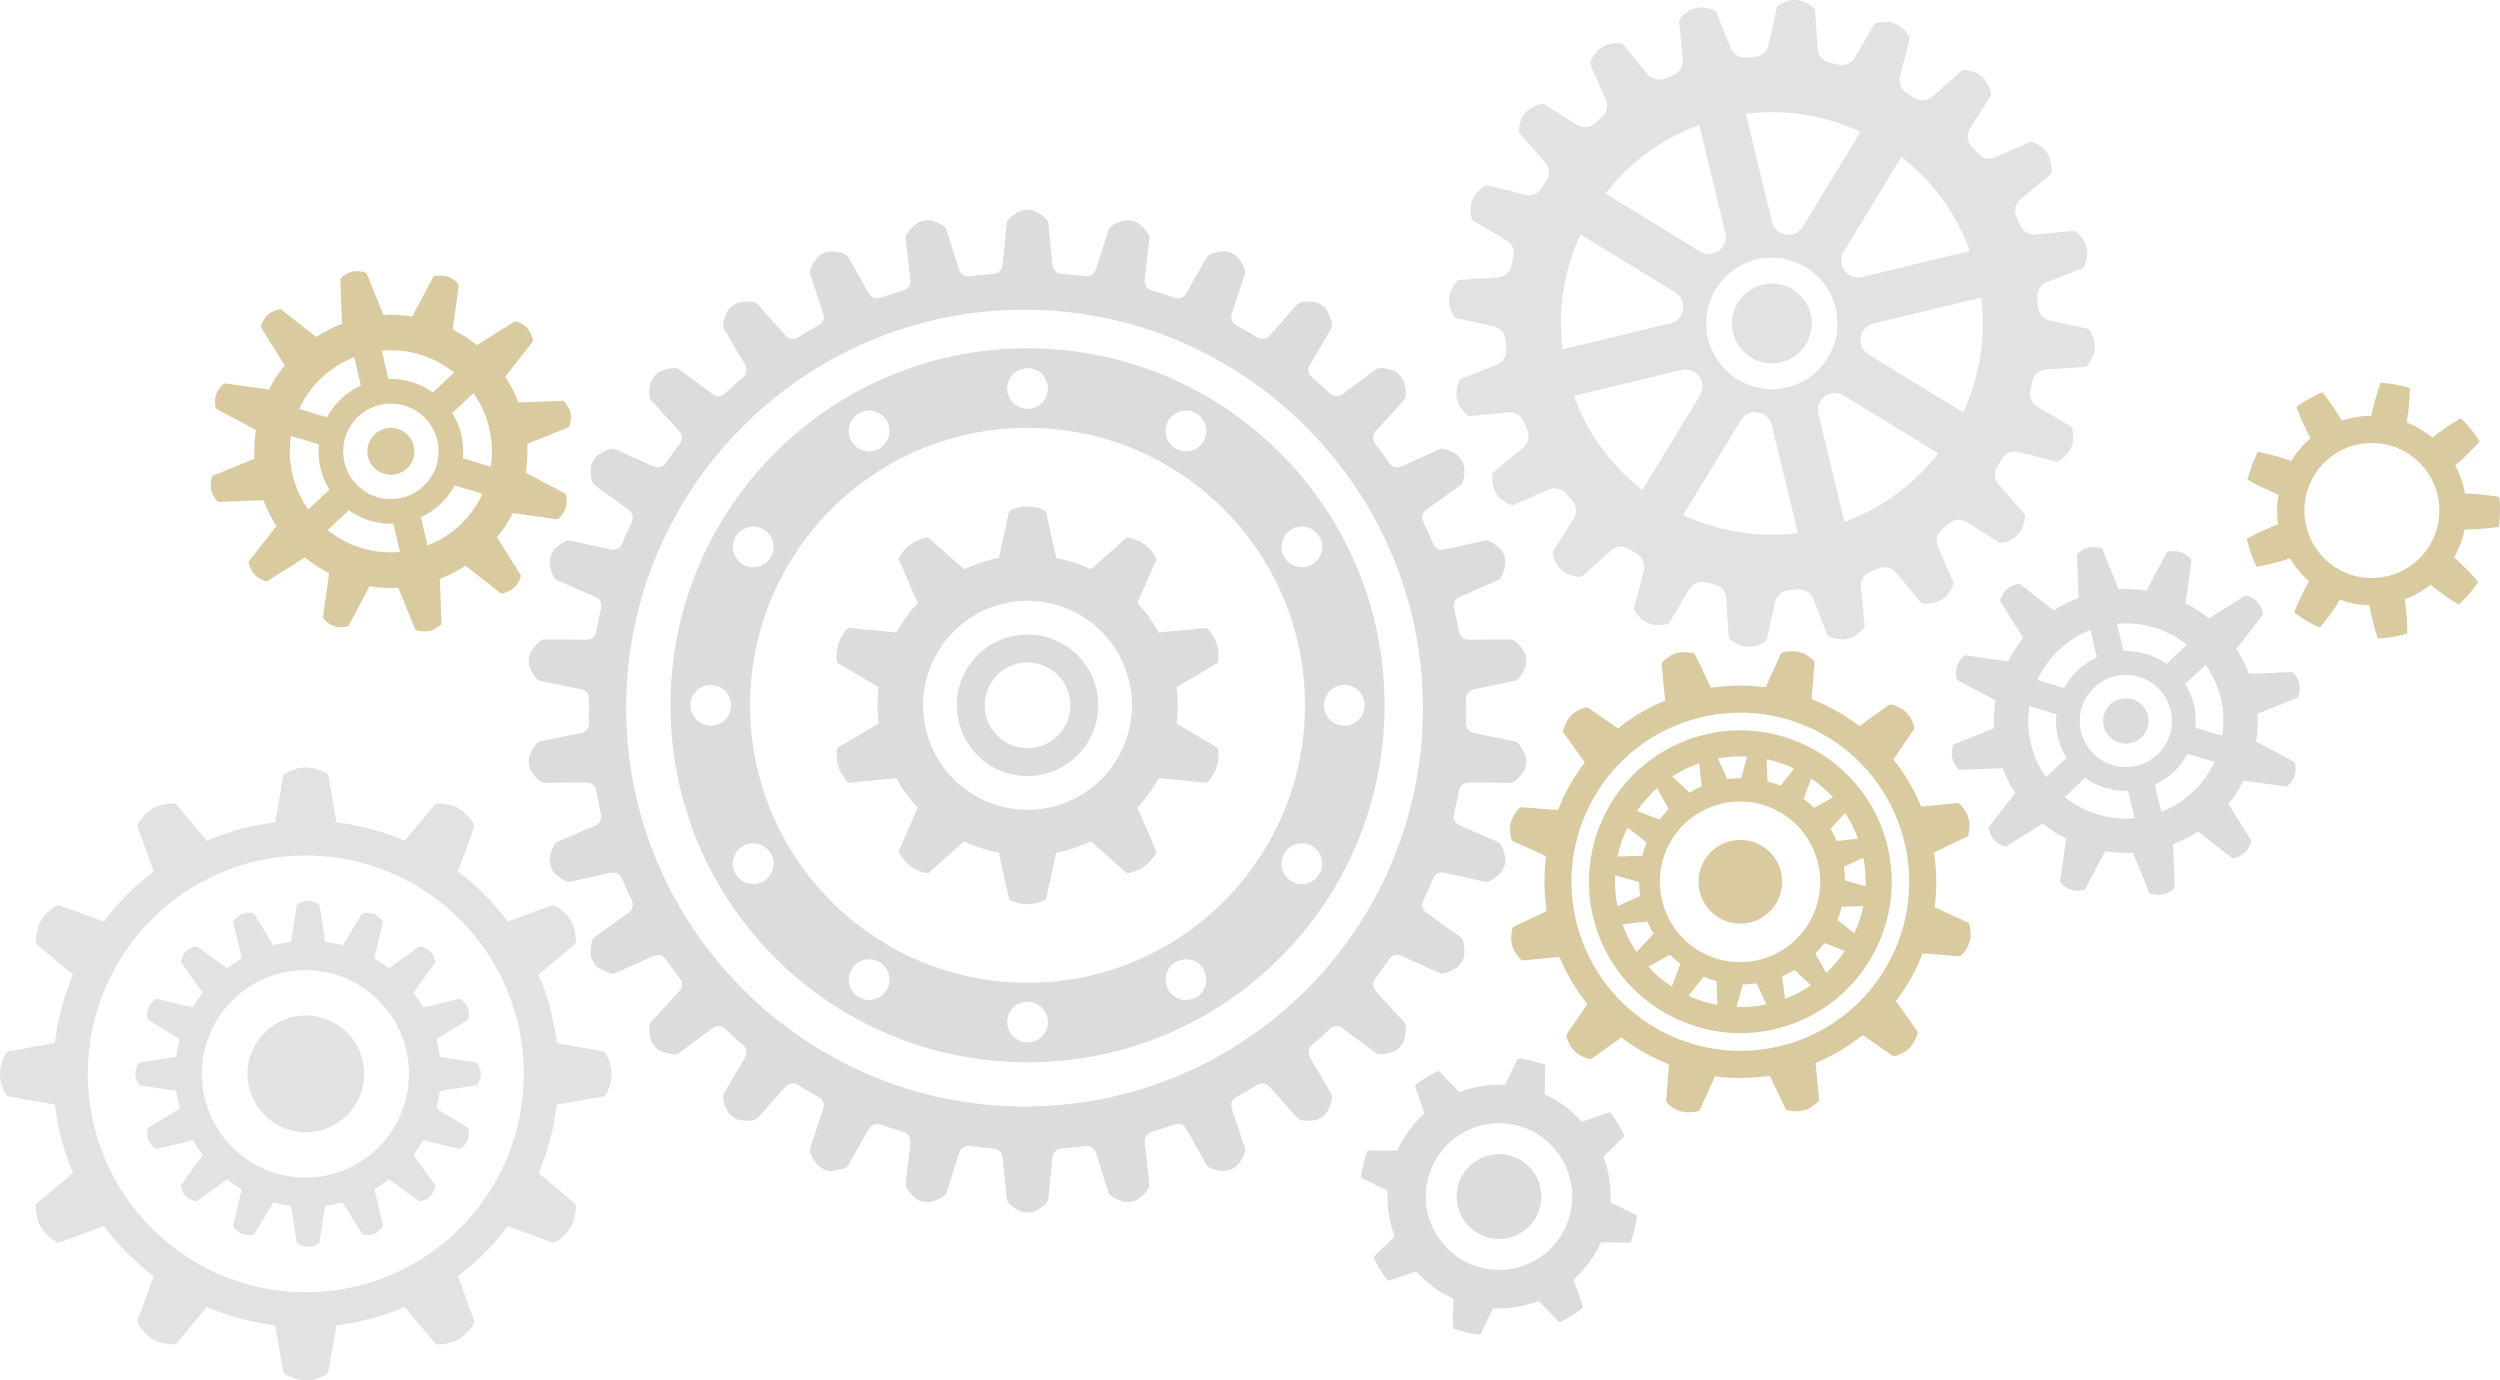
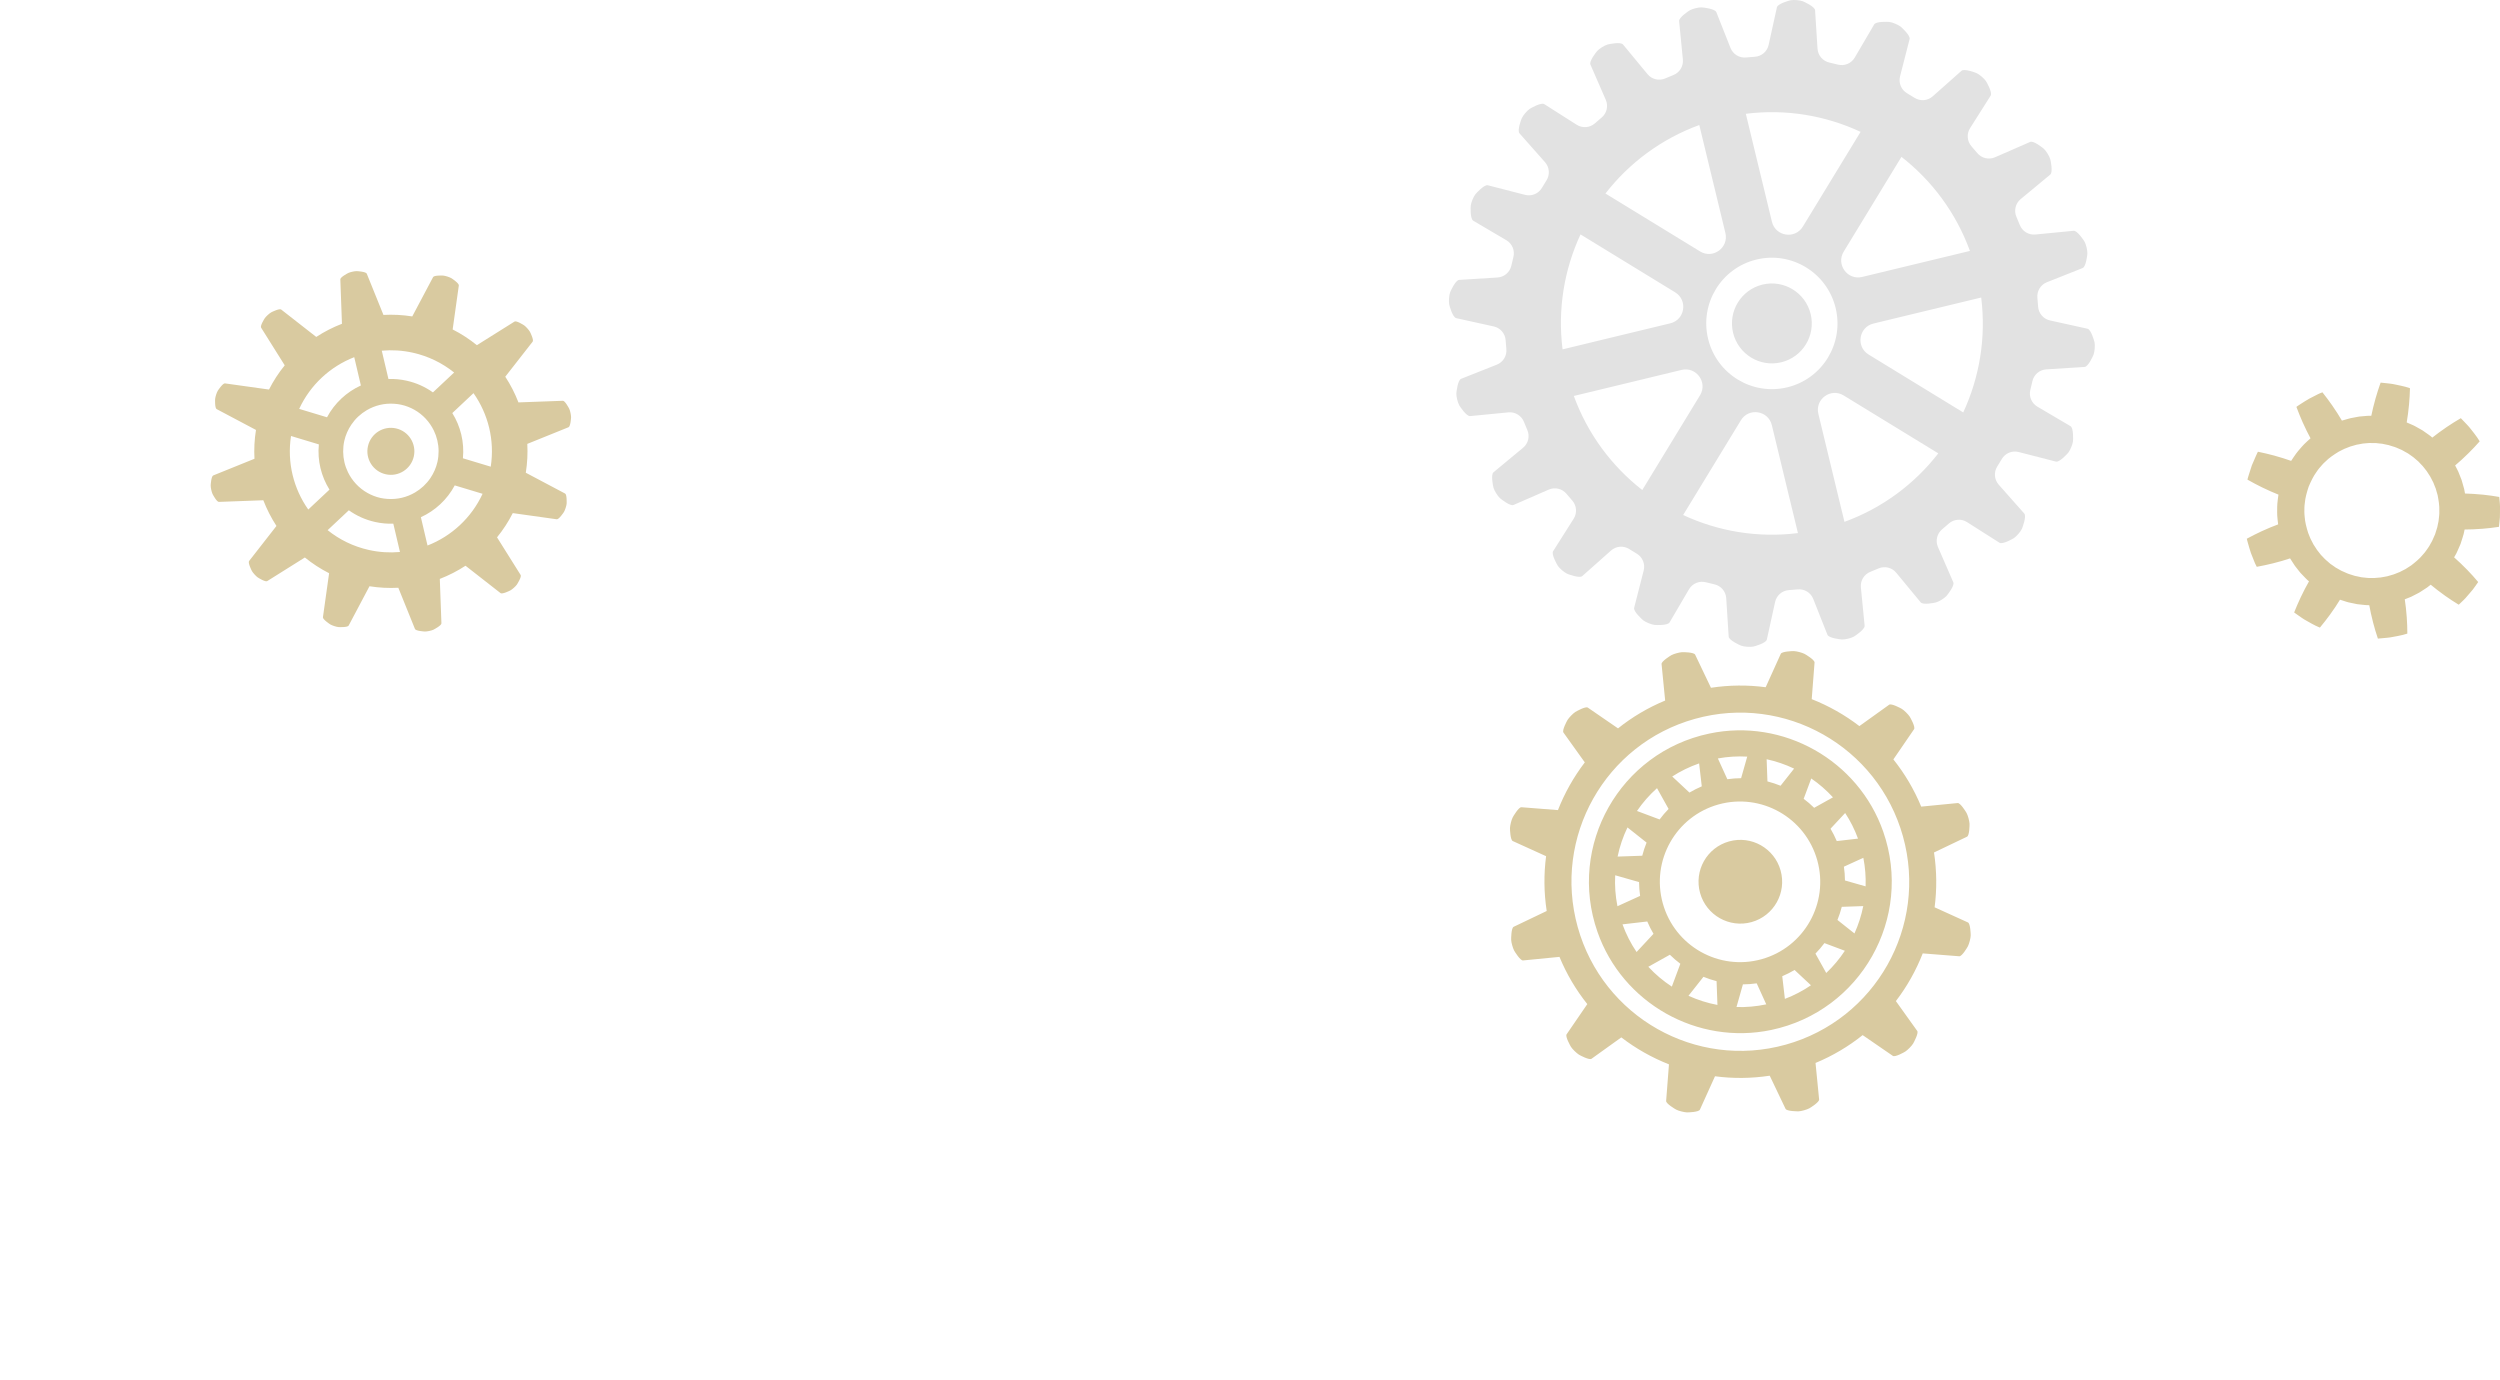
<svg xmlns="http://www.w3.org/2000/svg" fill="#000000" height="276" preserveAspectRatio="xMidYMid meet" version="1" viewBox="0.0 0.0 500.0 276.0" width="500" zoomAndPan="magnify">
  <defs>
    <clipPath id="a">
-       <path d="M 0 0 L 419 0 L 419 276.039 L 0 276.039 Z M 0 0" />
+       <path d="M 0 0 L 419 0 L 419 276.039 Z M 0 0" />
    </clipPath>
  </defs>
  <g>
    <g clip-path="url(#a)" id="change1_1">
      <path d="M 362.133 62.812 C 363.168 67.105 360.535 71.422 356.254 72.457 C 351.969 73.492 347.656 70.852 346.617 66.562 C 345.582 62.27 348.215 57.953 352.496 56.918 C 356.781 55.883 361.094 58.52 362.133 62.812 Z M 392.645 82.488 L 373.719 70.906 C 371.141 69.328 371.75 65.422 374.684 64.711 L 396.238 59.504 C 397.25 67.566 395.891 75.492 392.645 82.488 Z M 368.891 104.371 L 363.672 82.781 C 362.961 79.84 366.152 77.512 368.73 79.09 L 387.66 90.672 C 382.93 96.762 376.512 101.59 368.891 104.371 Z M 357.461 77.465 C 350.418 79.164 343.324 74.824 341.621 67.77 C 339.914 60.715 344.242 53.613 351.285 51.91 C 358.332 50.207 365.422 54.547 367.129 61.605 C 368.836 68.66 364.508 75.762 357.461 77.465 Z M 336.629 103.004 L 348.18 84.055 C 349.75 81.473 353.656 82.09 354.367 85.027 L 359.586 106.617 C 351.535 107.625 343.617 106.262 336.629 103.004 Z M 328.457 98.004 C 322.375 93.258 317.547 86.828 314.766 79.191 L 336.316 73.984 C 339.25 73.273 341.578 76.473 340.008 79.055 Z M 312.512 69.871 C 311.5 61.809 312.855 53.883 316.102 46.883 L 335.031 58.465 C 337.609 60.043 336.996 63.953 334.062 64.664 Z M 339.859 25.004 L 345.078 46.594 C 345.789 49.531 342.594 51.863 340.016 50.285 L 321.09 38.703 C 325.82 32.613 332.238 27.785 339.859 25.004 Z M 372.117 26.371 L 360.57 45.32 C 358.996 47.898 355.094 47.285 354.383 44.344 L 349.164 22.758 C 357.215 21.746 365.129 23.113 372.117 26.371 Z M 380.289 31.371 C 386.375 36.113 391.203 42.547 393.984 50.184 L 372.434 55.391 C 369.496 56.102 367.168 52.898 368.742 50.32 Z M 418.91 68.484 C 418.852 68.215 418.223 65.906 417.504 65.746 L 409.992 64.086 C 408.672 63.793 407.707 62.66 407.621 61.312 C 407.582 60.73 407.535 60.148 407.477 59.566 C 407.348 58.219 408.121 56.945 409.379 56.445 L 416.527 53.609 C 417.211 53.34 417.469 50.965 417.477 50.684 C 417.492 50.062 417.219 48.871 416.906 48.328 C 416.77 48.086 415.457 46.086 414.727 46.156 L 407.07 46.902 C 405.723 47.031 404.453 46.254 403.957 44.992 C 403.742 44.449 403.516 43.91 403.285 43.375 C 402.746 42.133 403.09 40.688 404.129 39.824 L 410.055 34.914 C 410.621 34.445 410.133 32.102 410.051 31.836 C 409.871 31.238 409.246 30.191 408.781 29.77 C 408.578 29.582 406.715 28.086 406.039 28.383 L 398.996 31.457 C 397.758 31.996 396.312 31.648 395.449 30.609 C 395.074 30.156 394.695 29.715 394.309 29.277 C 393.41 28.262 393.289 26.777 394.012 25.633 L 398.129 19.133 C 398.523 18.512 397.336 16.434 397.18 16.203 C 396.824 15.691 395.906 14.891 395.332 14.633 C 395.078 14.516 392.848 13.672 392.297 14.16 L 386.535 19.273 C 385.527 20.172 384.043 20.285 382.902 19.562 C 382.41 19.25 381.914 18.945 381.414 18.652 C 380.246 17.965 379.676 16.59 380.008 15.277 L 381.922 7.809 C 382.102 7.094 380.336 5.484 380.113 5.316 C 379.617 4.938 378.496 4.461 377.875 4.391 C 377.598 4.359 375.215 4.246 374.84 4.883 L 370.949 11.52 C 370.262 12.688 368.891 13.258 367.578 12.922 C 367.016 12.773 366.445 12.641 365.875 12.512 C 364.559 12.219 363.59 11.09 363.504 9.738 L 363.016 2.055 C 362.969 1.316 360.789 0.336 360.527 0.242 C 359.941 0.035 358.73 -0.074 358.113 0.055 C 357.844 0.109 355.539 0.738 355.383 1.461 L 353.727 8.98 C 353.438 10.305 352.309 11.27 350.961 11.355 C 350.379 11.395 349.801 11.441 349.219 11.496 C 347.871 11.629 346.602 10.852 346.102 9.594 L 343.266 2.43 C 342.996 1.742 340.621 1.488 340.344 1.477 C 339.715 1.445 338.535 1.746 337.988 2.047 C 337.746 2.176 335.754 3.492 335.824 4.227 L 336.574 11.895 C 336.703 13.242 335.93 14.516 334.672 15.012 C 334.129 15.227 333.59 15.449 333.055 15.684 C 331.816 16.223 330.371 15.879 329.508 14.836 L 324.602 8.898 C 324.133 8.328 321.797 8.82 321.531 8.898 C 320.926 9.062 319.895 9.715 319.469 10.164 C 319.277 10.367 317.789 12.234 318.082 12.91 L 321.16 19.973 C 321.699 21.211 321.355 22.66 320.312 23.523 C 319.863 23.895 319.422 24.277 318.988 24.664 C 317.977 25.562 316.492 25.684 315.348 24.957 L 308.855 20.828 C 308.234 20.434 306.164 21.625 305.934 21.777 C 305.41 22.125 304.633 23.062 304.363 23.625 C 304.242 23.875 303.406 26.113 303.895 26.664 L 309.004 32.438 C 309.902 33.453 310.02 34.938 309.297 36.078 C 308.984 36.57 308.684 37.066 308.387 37.57 C 307.703 38.734 306.332 39.309 305.02 38.973 L 297.562 37.055 C 296.848 36.867 295.25 38.645 295.074 38.859 C 294.684 39.352 294.234 40.484 294.152 41.102 C 294.117 41.379 294.012 43.766 294.645 44.141 L 301.277 48.047 C 302.441 48.73 303.012 50.109 302.676 51.422 C 302.531 51.984 302.398 52.555 302.27 53.125 C 301.977 54.445 300.852 55.414 299.504 55.5 L 291.832 55.98 C 291.098 56.027 290.121 58.211 290.023 58.469 C 289.805 59.059 289.727 60.273 289.84 60.891 C 289.891 61.16 290.523 63.469 291.242 63.629 L 298.754 65.289 C 300.074 65.582 301.039 66.711 301.129 68.062 C 301.164 68.645 301.215 69.227 301.27 69.809 C 301.402 71.156 300.629 72.43 299.371 72.93 L 292.223 75.762 C 291.535 76.035 291.285 78.41 291.273 78.688 C 291.242 79.316 291.543 80.496 291.844 81.047 C 291.973 81.289 293.289 83.289 294.023 83.219 L 301.68 82.473 C 303.023 82.344 304.293 83.121 304.793 84.383 C 305.008 84.926 305.23 85.465 305.465 86 C 306.004 87.242 305.66 88.688 304.617 89.551 L 298.695 94.461 C 298.129 94.93 298.621 97.27 298.695 97.535 C 298.863 98.145 299.512 99.176 299.965 99.605 C 300.164 99.797 302.035 101.289 302.707 100.992 L 309.754 97.918 C 310.992 97.379 312.438 97.727 313.301 98.766 C 313.676 99.219 314.055 99.66 314.441 100.098 C 315.34 101.113 315.461 102.598 314.738 103.742 L 310.621 110.242 C 310.227 110.863 311.418 112.938 311.57 113.172 C 311.914 113.695 312.852 114.473 313.414 114.742 C 313.664 114.863 315.902 115.703 316.453 115.215 L 322.211 110.102 C 323.223 109.203 324.703 109.086 325.848 109.812 C 326.34 110.125 326.836 110.426 327.336 110.723 C 328.5 111.41 329.074 112.785 328.738 114.098 L 326.828 121.566 C 326.645 122.277 328.418 123.883 328.637 124.055 C 329.125 124.449 330.258 124.898 330.875 124.98 C 331.148 125.02 333.535 125.129 333.906 124.492 L 337.801 117.855 C 338.484 116.688 339.859 116.117 341.172 116.453 C 341.734 116.598 342.301 116.734 342.871 116.863 C 344.191 117.156 345.16 118.285 345.246 119.637 L 345.734 127.32 C 345.777 128.055 347.961 129.031 348.219 129.133 C 348.805 129.352 350.02 129.434 350.633 129.32 C 350.906 129.27 353.207 128.633 353.367 127.914 L 355.02 120.395 C 355.309 119.07 356.438 118.105 357.789 118.02 C 358.367 117.98 358.949 117.934 359.531 117.879 C 360.879 117.746 362.148 118.523 362.648 119.781 L 365.484 126.945 C 365.754 127.633 368.129 127.891 368.406 127.898 C 369.027 127.914 370.215 127.641 370.758 127.328 C 371 127.191 372.996 125.883 372.926 125.148 L 372.176 117.48 C 372.043 116.129 372.82 114.859 374.078 114.363 C 374.621 114.145 375.16 113.922 375.691 113.691 C 376.934 113.152 378.379 113.496 379.238 114.539 L 384.145 120.477 C 384.613 121.043 386.953 120.559 387.219 120.477 C 387.816 120.301 388.859 119.672 389.281 119.207 C 389.469 119.004 390.961 117.137 390.664 116.461 L 387.59 109.402 C 387.051 108.16 387.395 106.715 388.434 105.852 C 388.883 105.477 389.324 105.098 389.762 104.711 C 390.773 103.812 392.258 103.691 393.398 104.418 L 399.895 108.547 C 400.516 108.941 402.59 107.754 402.816 107.594 C 403.328 107.242 404.129 106.324 404.387 105.75 C 404.5 105.496 405.344 103.262 404.855 102.711 L 399.746 96.938 C 398.848 95.922 398.73 94.438 399.453 93.293 C 399.762 92.801 400.066 92.305 400.359 91.805 C 401.047 90.637 402.418 90.066 403.727 90.402 L 411.188 92.32 C 411.898 92.504 413.504 90.734 413.672 90.512 C 414.051 90.016 414.527 88.895 414.594 88.273 C 414.625 87.996 414.738 85.605 414.102 85.234 L 407.473 81.328 C 406.305 80.641 405.734 79.266 406.07 77.953 C 406.215 77.387 406.352 76.82 406.477 76.246 C 406.77 74.926 407.898 73.961 409.246 73.875 L 416.918 73.391 C 417.652 73.348 418.633 71.164 418.723 70.902 C 418.93 70.316 419.039 69.102 418.91 68.484 Z M 72.832 214.77 C 72.832 221.223 67.605 226.457 61.164 226.457 C 54.723 226.457 49.496 221.223 49.496 214.77 C 49.496 208.316 54.723 203.082 61.164 203.082 C 67.605 203.082 72.832 208.316 72.832 214.77 Z M 61.082 235.512 C 49.645 235.512 40.375 226.227 40.375 214.77 C 40.375 203.312 49.645 194.027 61.082 194.027 C 72.52 194.027 81.789 203.312 81.789 214.77 C 81.789 226.227 72.52 235.512 61.082 235.512 Z M 84.656 201.492 C 84.059 200.461 83.395 199.469 82.672 198.527 L 86.996 192.574 C 87.227 192.254 86.586 191 86.5 190.859 C 86.309 190.543 85.801 190.023 85.48 189.836 C 85.34 189.754 84.09 189.109 83.77 189.34 L 77.828 193.676 C 76.887 192.949 75.898 192.281 74.863 191.684 L 76.586 184.531 C 76.676 184.148 75.605 183.234 75.473 183.137 C 75.172 182.922 74.508 182.637 74.141 182.586 C 73.977 182.562 72.574 182.445 72.367 182.781 L 68.535 189.059 C 67.398 188.754 66.23 188.52 65.035 188.363 L 63.895 181.094 C 63.832 180.703 62.492 180.27 62.332 180.23 C 61.973 180.148 61.25 180.141 60.891 180.23 C 60.73 180.273 59.391 180.703 59.332 181.094 L 58.188 188.363 C 56.992 188.52 55.824 188.754 54.688 189.059 L 50.855 182.781 C 50.648 182.445 49.246 182.562 49.086 182.586 C 48.719 182.637 48.051 182.922 47.75 183.137 C 47.617 183.234 46.547 184.148 46.641 184.531 L 48.359 191.684 C 47.324 192.281 46.336 192.949 45.398 193.676 L 39.453 189.34 C 39.137 189.109 37.883 189.754 37.742 189.836 C 37.422 190.023 36.914 190.543 36.723 190.859 C 36.637 191 35.996 192.254 36.227 192.574 L 40.551 198.527 C 39.828 199.469 39.164 200.461 38.566 201.492 L 31.426 199.77 C 31.043 199.68 30.133 200.754 30.035 200.887 C 29.812 201.18 29.539 201.855 29.48 202.219 C 29.457 202.383 29.344 203.789 29.68 203.992 L 35.945 207.832 C 35.641 208.973 35.406 210.145 35.254 211.34 L 27.992 212.484 C 27.605 212.547 27.176 213.887 27.133 214.047 C 27.039 214.406 27.047 215.133 27.133 215.492 C 27.172 215.652 27.605 216.992 27.992 217.055 L 35.254 218.199 C 35.406 219.395 35.641 220.566 35.945 221.707 L 29.68 225.547 C 29.344 225.75 29.461 227.156 29.48 227.32 C 29.535 227.688 29.82 228.355 30.035 228.656 C 30.133 228.789 31.043 229.863 31.426 229.77 L 38.566 228.047 C 39.164 229.078 39.828 230.07 40.551 231.012 L 36.227 236.969 C 35.996 237.285 36.641 238.539 36.723 238.68 C 36.91 239 37.43 239.508 37.742 239.703 C 37.883 239.789 39.137 240.43 39.453 240.199 L 45.398 235.867 C 46.336 236.594 47.324 237.258 48.359 237.855 L 46.641 245.008 C 46.547 245.391 47.621 246.301 47.75 246.402 C 48.047 246.625 48.719 246.895 49.086 246.953 C 49.246 246.98 50.648 247.094 50.855 246.758 L 54.688 240.48 C 55.824 240.785 56.992 241.023 58.188 241.176 L 59.332 248.445 C 59.391 248.836 60.73 249.266 60.891 249.309 C 61.25 249.402 61.973 249.395 62.332 249.309 C 62.492 249.27 63.832 248.836 63.895 248.445 L 65.035 241.176 C 66.23 241.023 67.398 240.785 68.535 240.48 L 72.367 246.758 C 72.574 247.094 73.977 246.98 74.141 246.953 C 74.504 246.895 75.176 246.625 75.473 246.402 C 75.602 246.301 76.676 245.391 76.586 245.008 L 74.863 237.855 C 75.898 237.258 76.887 236.594 77.828 235.867 L 83.77 240.199 C 84.09 240.43 85.34 239.789 85.48 239.703 C 85.793 239.508 86.312 239 86.5 238.68 C 86.586 238.539 87.227 237.285 86.996 236.969 L 82.672 231.012 C 83.395 230.07 84.059 229.078 84.656 228.047 L 91.797 229.77 C 92.18 229.863 93.094 228.789 93.188 228.656 C 93.406 228.355 93.691 227.688 93.742 227.32 C 93.766 227.156 93.879 225.75 93.543 225.547 L 87.277 221.707 C 87.586 220.566 87.816 219.395 87.973 218.199 L 95.23 217.055 C 95.617 216.992 96.051 215.652 96.09 215.492 C 96.176 215.133 96.184 214.406 96.09 214.047 C 96.047 213.887 95.617 212.547 95.23 212.484 L 87.973 211.34 C 87.816 210.145 87.586 208.973 87.277 207.832 L 93.543 203.992 C 93.879 203.789 93.766 202.383 93.742 202.219 C 93.684 201.855 93.41 201.18 93.188 200.887 C 93.09 200.754 92.18 199.68 91.797 199.77 Z M 61.164 258.445 C 37.086 258.445 17.566 238.891 17.566 214.77 C 17.566 190.648 37.086 171.094 61.164 171.094 C 85.242 171.094 104.762 190.648 104.762 214.77 C 104.762 238.891 85.242 258.445 61.164 258.445 Z M 120.688 210.262 L 111.367 208.621 C 110.789 203.824 109.539 199.23 107.719 194.941 L 114.965 188.859 C 115.5 188.41 114.844 185.738 114.742 185.43 C 114.52 184.738 113.816 183.492 113.32 182.961 C 113.098 182.723 111.117 180.809 110.465 181.051 L 101.57 184.301 C 98.723 180.516 95.359 177.145 91.582 174.293 L 94.824 165.387 C 95.066 164.727 93.16 162.742 92.918 162.523 C 92.383 162.039 91.148 161.309 90.453 161.098 C 90.145 161.004 87.477 160.34 87.027 160.875 L 80.957 168.137 C 76.676 166.309 72.094 165.059 67.301 164.48 L 65.664 155.141 C 65.547 154.453 62.902 153.688 62.59 153.617 C 61.879 153.469 60.449 153.453 59.738 153.617 C 59.426 153.691 56.781 154.453 56.664 155.141 L 55.027 164.48 C 50.234 165.059 45.652 166.309 41.371 168.137 L 35.301 160.875 C 34.852 160.34 32.184 161.004 31.875 161.098 C 31.18 161.309 29.945 162.039 29.406 162.523 C 29.168 162.742 27.262 164.727 27.504 165.387 L 30.746 174.293 C 26.969 177.145 23.605 180.516 20.758 184.301 L 11.867 181.051 C 11.211 180.809 9.23 182.723 9.008 182.961 C 8.512 183.492 7.809 184.738 7.586 185.43 C 7.488 185.738 6.828 188.41 7.363 188.859 L 14.609 194.941 C 12.789 199.23 11.539 203.824 10.961 208.621 L 1.641 210.262 C 0.953 210.383 0.191 213.027 0.121 213.344 C -0.047 214.055 -0.031 215.488 0.121 216.195 C 0.188 216.512 0.953 219.16 1.641 219.277 L 10.961 220.918 C 11.539 225.719 12.789 230.309 14.609 234.598 L 7.363 240.68 C 6.828 241.129 7.492 243.801 7.586 244.109 C 7.797 244.809 8.523 246.043 9.008 246.582 C 9.227 246.82 11.211 248.73 11.867 248.488 L 20.758 245.238 C 23.605 249.023 26.969 252.395 30.746 255.246 L 27.504 264.152 C 27.262 264.812 29.172 266.793 29.406 267.016 C 29.938 267.512 31.184 268.219 31.875 268.441 C 32.18 268.539 34.852 269.199 35.301 268.664 L 41.371 261.406 C 45.652 263.23 50.234 264.48 55.027 265.062 L 56.664 274.398 C 56.781 275.086 59.426 275.848 59.738 275.922 C 60.449 276.086 61.879 276.074 62.59 275.922 C 62.902 275.855 65.547 275.086 65.664 274.398 L 67.301 265.062 C 72.094 264.48 76.676 263.23 80.957 261.406 L 87.027 268.664 C 87.477 269.199 90.148 268.539 90.453 268.441 C 91.145 268.219 92.391 267.512 92.918 267.016 C 93.156 266.793 95.066 264.812 94.824 264.152 L 91.582 255.246 C 95.359 252.395 98.723 249.023 101.57 245.238 L 110.465 248.488 C 111.117 248.73 113.102 246.82 113.32 246.582 C 113.805 246.043 114.531 244.809 114.742 244.109 C 114.836 243.801 115.5 241.129 114.965 240.68 L 107.719 234.598 C 109.539 230.309 110.789 225.719 111.367 220.918 L 120.688 219.277 C 121.375 219.16 122.141 216.512 122.211 216.195 C 122.359 215.488 122.375 214.055 122.211 213.344 C 122.137 213.027 121.375 210.383 120.688 210.262" fill="#e2e2e2" />
    </g>
    <g id="change2_1">
      <path d="M 487.742 103.969 C 487.734 104.242 487.645 104.5 487.598 104.75 C 487.551 104.996 487.5 105.23 487.457 105.449 C 487.191 106.297 487.016 106.859 487.016 106.859 C 487.016 106.859 486.777 107.402 486.414 108.215 C 486.309 108.406 486.188 108.613 486.062 108.832 C 485.934 109.051 485.832 109.301 485.656 109.516 C 485.328 109.961 485.023 110.465 484.613 110.887 C 483.879 111.809 482.938 112.531 482.246 113.078 C 481.871 113.32 481.562 113.52 481.348 113.656 C 481.238 113.727 481.152 113.781 481.094 113.82 C 481.031 113.852 481 113.867 481 113.867 C 481 113.867 480.867 113.934 480.637 114.051 C 480.52 114.109 480.383 114.18 480.223 114.262 C 480.141 114.305 480.059 114.352 479.969 114.398 C 479.875 114.438 479.773 114.473 479.672 114.512 C 479.254 114.66 478.793 114.902 478.25 115.023 C 477.98 115.098 477.711 115.191 477.43 115.262 C 477.145 115.309 476.855 115.363 476.566 115.418 C 476.422 115.441 476.277 115.488 476.133 115.496 C 475.984 115.508 475.84 115.52 475.695 115.531 C 475.406 115.551 475.125 115.594 474.848 115.605 C 474.574 115.602 474.309 115.598 474.055 115.594 C 473.805 115.594 473.562 115.605 473.348 115.566 C 472.906 115.512 472.543 115.477 472.285 115.453 C 472.035 115.398 471.891 115.367 471.891 115.367 C 471.891 115.367 471.746 115.336 471.496 115.281 C 471.371 115.258 471.215 115.227 471.039 115.191 C 470.863 115.16 470.676 115.074 470.461 115.012 C 470.25 114.945 470.02 114.871 469.777 114.797 C 469.527 114.734 469.297 114.59 469.039 114.488 C 468.789 114.371 468.516 114.277 468.258 114.145 C 468.008 113.996 467.75 113.852 467.492 113.711 C 467.363 113.637 467.23 113.578 467.109 113.496 C 466.988 113.41 466.871 113.324 466.754 113.238 C 466.516 113.074 466.281 112.914 466.055 112.758 C 465.848 112.574 465.648 112.398 465.461 112.234 C 465.27 112.066 465.07 111.93 464.93 111.758 C 464.633 111.434 464.375 111.172 464.191 110.988 C 464.027 110.789 463.941 110.672 463.941 110.672 C 463.941 110.672 463.852 110.555 463.695 110.352 C 463.613 110.25 463.516 110.129 463.402 109.988 C 463.293 109.844 463.199 109.664 463.078 109.48 C 462.957 109.293 462.824 109.094 462.688 108.883 C 462.562 108.66 462.453 108.414 462.324 108.172 C 462.035 107.691 461.867 107.121 461.633 106.582 C 461.273 105.457 460.992 104.305 460.941 103.422 C 460.91 102.984 460.848 102.617 460.871 102.359 C 460.879 102.102 460.879 101.957 460.879 101.957 C 460.879 101.957 460.879 101.809 460.879 101.555 C 460.855 101.293 460.941 100.934 460.977 100.492 C 461.043 99.613 461.355 98.473 461.727 97.344 C 462.191 96.254 462.707 95.188 463.238 94.48 C 463.5 94.129 463.676 93.801 463.863 93.621 C 464.031 93.43 464.129 93.32 464.129 93.32 C 464.129 93.32 464.227 93.207 464.391 93.012 C 464.539 92.801 464.828 92.566 465.145 92.258 C 465.762 91.629 466.734 90.945 467.742 90.336 C 468.277 90.086 468.781 89.77 469.312 89.598 C 469.57 89.5 469.812 89.391 470.055 89.305 C 470.297 89.234 470.527 89.172 470.742 89.109 C 470.953 89.051 471.145 88.977 471.32 88.941 C 471.496 88.91 471.652 88.887 471.777 88.863 C 472.031 88.812 472.176 88.785 472.176 88.785 C 472.176 88.785 472.32 88.754 472.574 88.711 C 472.832 88.691 473.199 88.664 473.637 88.617 C 473.855 88.578 474.098 88.613 474.348 88.609 C 474.602 88.609 474.867 88.609 475.141 88.609 C 475.414 88.641 475.699 88.676 475.984 88.707 C 476.129 88.719 476.273 88.734 476.422 88.746 C 476.566 88.766 476.707 88.809 476.852 88.84 C 477.141 88.902 477.426 88.961 477.711 89.016 C 477.992 89.086 478.262 89.195 478.527 89.273 C 478.789 89.367 479.059 89.41 479.285 89.527 C 479.52 89.633 479.738 89.73 479.941 89.816 C 480.141 89.91 480.34 89.969 480.492 90.066 C 480.648 90.152 480.785 90.234 480.898 90.297 C 481.121 90.422 481.25 90.492 481.25 90.492 C 481.25 90.492 481.379 90.566 481.605 90.688 C 481.812 90.84 482.109 91.055 482.477 91.305 C 482.664 91.414 482.836 91.586 483.027 91.75 C 483.219 91.914 483.422 92.086 483.633 92.262 C 483.828 92.457 484.016 92.672 484.219 92.879 C 484.32 92.98 484.422 93.086 484.523 93.191 C 484.629 93.293 484.707 93.422 484.801 93.535 C 484.98 93.77 485.16 94 485.344 94.227 C 485.512 94.465 485.652 94.715 485.805 94.941 C 486.133 95.391 486.32 95.879 486.539 96.266 C 486.59 96.363 486.645 96.453 486.684 96.547 C 486.723 96.641 486.754 96.73 486.785 96.816 C 486.852 96.98 486.91 97.129 486.957 97.25 C 487.055 97.488 487.109 97.625 487.109 97.625 C 487.109 97.625 487.125 97.66 487.152 97.723 C 487.172 97.789 487.199 97.887 487.23 98.012 C 487.305 98.262 487.406 98.613 487.527 99.039 C 487.688 99.906 487.918 101.07 487.863 102.25 C 487.895 102.84 487.789 103.418 487.742 103.969 Z M 499.938 100.32 C 499.887 99.762 499.855 99.391 499.855 99.391 C 499.855 99.391 499.215 99.273 498.258 99.137 C 497.309 98.996 496.008 98.859 494.715 98.781 C 494.133 98.738 493.551 98.719 493 98.703 C 492.941 98.383 492.883 98.078 492.832 97.797 C 492.672 97.199 492.52 96.703 492.422 96.355 C 492.371 96.184 492.328 96.047 492.305 95.953 C 492.266 95.863 492.246 95.816 492.246 95.816 C 492.246 95.816 492.172 95.621 492.039 95.285 C 491.973 95.117 491.891 94.914 491.797 94.68 C 491.75 94.562 491.699 94.438 491.648 94.305 C 491.59 94.18 491.52 94.047 491.449 93.91 C 491.312 93.656 491.18 93.379 491.027 93.09 C 491.449 92.73 491.891 92.348 492.324 91.949 C 493.281 91.078 494.176 90.176 494.844 89.469 C 495.508 88.762 495.938 88.266 495.938 88.266 C 495.938 88.266 495.734 87.953 495.43 87.48 C 495.121 87.012 494.641 86.438 494.184 85.844 C 493.738 85.242 493.195 84.723 492.812 84.312 C 492.426 83.906 492.164 83.637 492.164 83.637 C 492.164 83.637 491.605 83.953 490.77 84.477 C 489.938 85 488.855 85.719 487.82 86.484 C 487.348 86.828 486.891 87.18 486.461 87.52 C 486.215 87.309 485.984 87.098 485.738 86.945 C 485.234 86.59 484.809 86.293 484.516 86.086 C 484.199 85.906 484.02 85.805 484.02 85.805 C 484.02 85.805 483.84 85.703 483.523 85.527 C 483.367 85.438 483.176 85.328 482.953 85.207 C 482.738 85.078 482.465 84.984 482.184 84.855 C 481.922 84.742 481.637 84.617 481.34 84.488 C 481.434 83.941 481.523 83.363 481.598 82.781 C 481.945 80.262 481.996 77.645 481.996 77.645 C 481.996 77.645 481.641 77.531 481.105 77.363 C 480.57 77.211 479.832 77.074 479.102 76.914 C 478.371 76.738 477.621 76.688 477.062 76.621 C 476.504 76.562 476.133 76.523 476.133 76.523 C 476.133 76.523 476.074 76.676 475.98 76.941 C 475.887 77.203 475.754 77.59 475.602 78.059 C 475.301 78.992 474.934 80.242 474.633 81.492 C 474.492 82.059 474.367 82.625 474.258 83.16 C 473.934 83.16 473.621 83.141 473.336 83.18 C 472.719 83.234 472.203 83.281 471.844 83.312 C 471.488 83.367 471.285 83.414 471.285 83.414 C 471.285 83.414 471.082 83.453 470.727 83.52 C 470.551 83.551 470.332 83.594 470.086 83.641 C 469.84 83.691 469.57 83.785 469.27 83.867 C 468.996 83.945 468.695 84.031 468.383 84.121 C 468.105 83.645 467.801 83.145 467.492 82.664 C 466.133 80.504 464.484 78.461 464.484 78.461 C 464.484 78.461 464.398 78.496 464.246 78.559 C 464.098 78.625 463.871 78.695 463.625 78.824 C 463.125 79.074 462.457 79.414 461.797 79.762 C 461.145 80.129 460.527 80.551 460.051 80.848 C 459.816 81.004 459.617 81.125 459.484 81.223 C 459.355 81.32 459.281 81.379 459.281 81.379 C 459.281 81.379 460.18 83.855 461.324 86.145 C 461.582 86.672 461.844 87.18 462.105 87.66 C 461.855 87.871 461.625 88.078 461.422 88.281 C 460.977 88.715 460.586 89.051 460.367 89.344 C 460.129 89.617 459.996 89.773 459.996 89.773 C 459.996 89.773 459.859 89.93 459.625 90.203 C 459.371 90.465 459.105 90.91 458.738 91.41 C 458.57 91.641 458.398 91.902 458.23 92.176 C 457.715 91.992 457.168 91.809 456.613 91.637 C 454.176 90.855 451.59 90.348 451.59 90.348 C 451.59 90.348 451.398 90.672 451.184 91.188 C 450.961 91.703 450.664 92.387 450.371 93.07 C 450.141 93.781 449.91 94.492 449.742 95.023 C 449.562 95.555 449.492 95.926 449.492 95.926 C 449.492 95.926 451.77 97.246 454.121 98.266 C 454.648 98.504 455.18 98.727 455.691 98.926 C 455.637 99.246 455.594 99.555 455.566 99.84 C 455.512 100.453 455.418 100.969 455.438 101.328 C 455.434 101.691 455.434 101.898 455.434 101.898 C 455.434 101.898 455.434 102.105 455.43 102.465 C 455.402 102.828 455.473 103.344 455.523 103.961 C 455.543 104.246 455.578 104.555 455.629 104.875 C 455.113 105.066 454.578 105.277 454.039 105.5 C 451.668 106.469 449.363 107.742 449.363 107.742 C 449.363 107.742 449.383 107.832 449.414 107.992 C 449.449 108.152 449.52 108.375 449.594 108.645 C 449.754 109.184 449.938 109.906 450.188 110.613 C 450.457 111.309 450.734 112.004 450.945 112.523 C 451.047 112.781 451.168 112.984 451.238 113.133 C 451.312 113.277 451.352 113.363 451.352 113.363 C 451.352 113.363 453.938 112.91 456.383 112.188 C 456.934 112.027 457.488 111.852 458.016 111.676 C 458.191 111.949 458.359 112.211 458.516 112.453 C 458.684 112.711 458.824 112.961 458.977 113.16 C 459.133 113.359 459.27 113.531 459.379 113.676 C 459.602 113.961 459.73 114.121 459.73 114.121 C 459.73 114.121 459.855 114.289 460.086 114.566 C 460.336 114.828 460.691 115.199 461.121 115.648 C 461.309 115.867 461.555 116.059 461.801 116.27 C 461.531 116.746 461.25 117.254 460.98 117.773 C 460.387 118.91 459.836 120.094 459.449 120.996 C 459.25 121.449 459.098 121.824 458.996 122.086 C 458.891 122.348 458.832 122.496 458.832 122.496 C 458.832 122.496 459.141 122.715 459.598 123.039 C 460.062 123.355 460.66 123.812 461.324 124.16 C 461.977 124.523 462.621 124.906 463.129 125.145 C 463.641 125.371 463.98 125.52 463.98 125.52 C 463.98 125.52 465.668 123.52 467.07 121.395 C 467.395 120.906 467.707 120.414 467.996 119.941 C 468.309 120.039 468.605 120.137 468.879 120.223 C 469.176 120.312 469.441 120.418 469.688 120.469 C 469.934 120.52 470.148 120.562 470.324 120.602 C 470.68 120.676 470.883 120.719 470.883 120.719 C 470.883 120.719 471.086 120.762 471.438 120.836 C 471.797 120.871 472.312 120.93 472.93 120.996 C 473.215 121.039 473.523 121.035 473.852 121.035 C 473.949 121.578 474.059 122.145 474.188 122.711 C 474.465 123.969 474.801 125.227 475.082 126.164 C 475.363 127.109 475.578 127.719 475.578 127.719 C 475.578 127.719 475.953 127.684 476.512 127.637 C 477.07 127.578 477.82 127.547 478.555 127.387 C 479.285 127.246 480.027 127.129 480.566 126.98 C 481.109 126.824 481.469 126.723 481.469 126.723 C 481.469 126.723 481.469 126.07 481.438 125.098 C 481.402 124.125 481.328 122.859 481.18 121.57 C 481.117 120.984 481.039 120.406 480.953 119.863 C 481.258 119.742 481.543 119.621 481.812 119.52 C 481.957 119.465 482.098 119.41 482.227 119.355 C 482.352 119.289 482.469 119.23 482.582 119.172 C 482.805 119.055 483.004 118.957 483.164 118.875 C 483.484 118.711 483.668 118.613 483.668 118.613 C 483.668 118.613 483.715 118.594 483.801 118.547 C 483.883 118.496 484.004 118.418 484.156 118.324 C 484.457 118.125 484.898 117.855 485.414 117.508 C 485.641 117.332 485.883 117.141 486.141 116.941 C 486.562 117.293 487.016 117.656 487.48 118.012 C 488.504 118.805 489.574 119.559 490.379 120.078 C 491.188 120.609 491.746 120.941 491.746 120.941 C 491.746 120.941 492.016 120.684 492.422 120.297 C 492.621 120.098 492.871 119.883 493.102 119.617 C 493.332 119.352 493.574 119.07 493.82 118.785 C 494.066 118.5 494.309 118.215 494.535 117.949 C 494.754 117.672 494.934 117.398 495.102 117.172 C 495.422 116.711 495.637 116.402 495.637 116.402 C 495.637 116.402 495.223 115.902 494.578 115.184 C 493.941 114.469 493.027 113.523 492.09 112.633 C 491.668 112.227 491.238 111.836 490.824 111.473 C 490.984 111.188 491.137 110.918 491.277 110.668 C 491.547 110.113 491.738 109.629 491.887 109.301 C 492.031 108.969 492.113 108.777 492.113 108.777 C 492.113 108.777 492.176 108.582 492.285 108.238 C 492.391 107.891 492.566 107.402 492.73 106.805 C 492.789 106.523 492.855 106.223 492.922 105.902 C 493.473 105.902 494.051 105.891 494.637 105.863 C 495.93 105.812 497.238 105.703 498.188 105.586 C 499.148 105.469 499.789 105.367 499.789 105.367 C 499.789 105.367 499.832 104.992 499.891 104.438 C 499.918 104.156 499.965 103.828 499.98 103.48 C 499.984 103.129 499.988 102.754 499.996 102.379 C 499.996 102.004 499.996 101.629 500 101.277 C 500.004 100.926 499.953 100.602 499.938 100.32 Z M 356.121 174.105 C 357.363 178.559 354.766 183.176 350.316 184.418 C 345.871 185.656 341.258 183.051 340.016 178.594 C 338.773 174.137 341.371 169.52 345.82 168.281 C 350.27 167.039 354.883 169.648 356.121 174.105 Z M 357.148 208.93 C 339.188 213.938 320.559 203.41 315.543 185.414 C 310.527 167.422 321.023 148.773 338.988 143.77 C 356.949 138.762 375.578 149.289 380.594 167.281 C 385.609 185.277 375.113 203.922 357.148 208.93 Z M 386.922 181.461 C 387.387 177.883 387.363 174.195 386.801 170.496 L 393.41 167.336 C 393.898 167.102 393.922 164.969 393.906 164.719 C 393.871 164.16 393.582 163.086 393.312 162.594 C 393.191 162.371 392.074 160.555 391.535 160.609 L 384.242 161.324 C 382.812 157.863 380.926 154.699 378.676 151.879 L 382.816 145.836 C 383.121 145.387 382.074 143.527 381.938 143.32 C 381.629 142.852 380.844 142.066 380.359 141.773 C 380.148 141.645 378.273 140.629 377.832 140.945 L 371.875 145.219 C 368.965 142.984 365.754 141.172 362.344 139.828 L 362.91 132.512 C 362.953 131.969 361.117 130.883 360.895 130.77 C 360.395 130.52 359.32 130.234 358.758 130.219 C 358.508 130.215 356.379 130.273 356.156 130.766 L 353.137 137.445 C 349.562 136.973 345.883 136.992 342.191 137.555 L 339.027 130.93 C 338.797 130.441 336.664 130.418 336.414 130.434 C 335.855 130.469 334.785 130.758 334.289 131.027 C 334.07 131.148 332.258 132.266 332.312 132.805 L 333.031 140.109 C 329.578 141.539 326.422 143.422 323.605 145.676 L 317.566 141.523 C 317.121 141.215 315.27 142.266 315.059 142.398 C 314.582 142.703 313.816 143.504 313.516 143.977 C 313.383 144.188 312.371 146.066 312.688 146.508 L 316.961 152.477 C 314.738 155.391 312.926 158.605 311.59 162.02 L 304.281 161.445 C 303.742 161.402 302.664 163.242 302.547 163.465 C 302.285 163.965 302.02 165.039 301.996 165.602 C 301.988 165.852 302.055 167.984 302.547 168.207 L 309.219 171.238 C 308.75 174.816 308.773 178.5 309.34 182.199 L 302.727 185.363 C 302.238 185.594 302.223 187.727 302.234 187.977 C 302.258 188.543 302.566 189.609 302.824 190.105 C 302.941 190.328 304.062 192.145 304.602 192.09 L 311.895 191.375 C 313.324 194.836 315.211 198 317.461 200.82 L 313.32 206.863 C 313.016 207.309 314.066 209.164 314.199 209.379 C 314.504 209.855 315.301 210.621 315.777 210.926 C 315.988 211.059 317.863 212.07 318.305 211.754 L 324.262 207.48 C 327.172 209.711 330.383 211.527 333.793 212.871 L 333.227 220.188 C 333.184 220.73 335.02 221.812 335.242 221.926 C 335.742 222.188 336.816 222.453 337.379 222.477 C 337.629 222.488 339.758 222.426 339.98 221.93 L 343 215.254 C 346.574 215.727 350.254 215.703 353.945 215.141 L 357.109 221.766 C 357.344 222.258 359.473 222.273 359.723 222.266 C 360.285 222.238 361.352 221.934 361.848 221.672 C 362.066 221.555 363.879 220.434 363.824 219.895 L 363.105 212.59 C 366.559 211.16 369.719 209.273 372.531 207.023 L 378.57 211.176 C 379.016 211.484 380.871 210.438 381.078 210.297 C 381.547 209.988 382.328 209.203 382.621 208.723 C 382.75 208.508 383.766 206.633 383.449 206.191 L 379.176 200.219 C 381.402 197.309 383.211 194.094 384.547 190.68 L 391.855 191.254 C 392.395 191.297 393.48 189.461 393.59 189.234 C 393.84 188.734 394.125 187.66 394.141 187.098 C 394.145 186.848 394.086 184.715 393.59 184.488 Z M 373.121 177.273 L 368.992 176.094 C 368.984 175.18 368.914 174.258 368.781 173.336 L 372.668 171.559 C 373.043 173.473 373.191 175.387 373.121 177.273 Z M 370.891 186.691 L 367.488 183.992 C 367.836 183.141 368.125 182.266 368.355 181.367 L 372.652 181.219 C 372.273 183.109 371.68 184.949 370.891 186.691 Z M 365.246 194.598 L 363.09 190.723 C 363.734 190.062 364.336 189.359 364.887 188.621 L 368.973 190.152 C 367.91 191.766 366.66 193.258 365.246 194.598 Z M 356.977 199.777 L 356.449 195.242 C 357.305 194.879 358.129 194.461 358.914 193.996 L 362.191 197.055 C 360.594 198.148 358.848 199.066 356.977 199.777 Z M 352.32 191.84 C 343.789 194.219 334.941 189.219 332.559 180.672 C 330.18 172.125 335.164 163.27 343.695 160.891 C 352.227 158.516 361.074 163.516 363.453 172.059 C 365.836 180.605 360.852 189.461 352.32 191.84 Z M 347.297 201.406 L 348.582 196.875 C 349.496 196.867 350.414 196.801 351.34 196.668 L 353.254 200.871 C 351.262 201.293 349.262 201.469 347.297 201.406 Z M 337.695 199.156 L 340.691 195.363 C 341.547 195.711 342.422 196.004 343.316 196.234 L 343.488 200.988 C 341.48 200.613 339.535 199.992 337.695 199.156 Z M 334.367 197.324 C 332.652 196.203 331.066 194.871 329.664 193.355 L 333.973 190.949 C 334.633 191.598 335.332 192.199 336.07 192.754 Z M 324.5 184.871 L 329.453 184.297 C 329.816 185.156 330.234 185.98 330.699 186.766 L 327.316 190.402 C 326.172 188.715 325.219 186.863 324.5 184.871 Z M 323.039 175.055 L 327.812 176.418 C 327.82 177.332 327.891 178.254 328.023 179.18 L 323.488 181.246 C 323.074 179.172 322.93 177.094 323.039 175.055 Z M 325.496 165.488 L 329.316 168.516 C 328.969 169.371 328.68 170.246 328.449 171.145 L 323.52 171.316 C 323.938 169.289 324.605 167.336 325.496 165.488 Z M 331.402 157.633 L 333.719 161.789 C 333.07 162.449 332.469 163.152 331.922 163.891 L 327.395 162.195 C 328.535 160.527 329.879 158.992 331.402 157.633 Z M 339.824 152.68 L 340.355 157.27 C 339.496 157.633 338.676 158.051 337.891 158.516 L 334.445 155.301 C 336.098 154.234 337.898 153.352 339.824 152.68 Z M 349.445 151.324 L 348.223 155.637 C 347.309 155.645 346.391 155.711 345.469 155.844 L 343.574 151.691 C 345.543 151.328 347.512 151.215 349.445 151.324 Z M 358.82 153.723 L 356.113 157.148 C 355.262 156.801 354.383 156.512 353.488 156.281 L 353.328 151.848 C 355.234 152.262 357.074 152.891 358.82 153.723 Z M 362.25 155.695 C 363.828 156.777 365.285 158.043 366.59 159.469 L 362.832 161.562 C 362.172 160.91 361.473 160.312 360.734 159.762 Z M 371.602 167.723 L 367.352 168.215 C 366.988 167.355 366.57 166.531 366.105 165.742 L 369.031 162.602 C 370.066 164.176 370.93 165.891 371.602 167.723 Z M 341.863 146.711 C 323.965 150.484 313.465 169.098 319.492 186.367 C 324.473 200.645 339.484 209.109 354.273 205.988 C 372.172 202.211 382.672 183.602 376.645 166.328 C 371.664 152.055 356.656 143.59 341.863 146.711 Z M 82.762 91.293 C 82.195 93.824 79.684 95.422 77.152 94.855 C 74.617 94.289 73.023 91.777 73.59 89.242 C 74.156 86.711 76.668 85.113 79.203 85.68 C 81.734 86.246 83.328 88.762 82.762 91.293 Z M 98.148 93.336 L 92.582 91.656 C 92.898 88.406 92.102 85.246 90.461 82.613 L 94.699 78.629 C 97.621 82.777 98.973 88.008 98.148 93.336 Z M 85.504 109.105 L 84.176 103.441 C 87.031 102.137 89.434 99.922 90.949 97.078 L 96.516 98.758 C 94.293 103.574 90.289 107.238 85.504 109.105 Z M 83.016 98.488 C 81.387 99.449 79.477 99.926 77.504 99.781 C 77.035 99.75 76.566 99.691 76.094 99.59 C 75.148 99.379 74.27 99.027 73.469 98.574 C 71.77 97.613 70.43 96.16 69.594 94.445 C 68.98 93.188 68.645 91.793 68.633 90.344 C 68.629 89.633 68.695 88.91 68.855 88.184 C 69.125 86.98 69.617 85.891 70.27 84.926 C 71.07 83.738 72.125 82.762 73.34 82.047 C 74.965 81.086 76.875 80.609 78.848 80.754 C 79.316 80.785 79.789 80.844 80.258 80.949 C 81.203 81.16 82.086 81.508 82.887 81.961 C 84.586 82.922 85.922 84.379 86.758 86.09 C 87.371 87.348 87.707 88.742 87.719 90.191 C 87.723 90.902 87.656 91.625 87.496 92.352 C 87.227 93.555 86.734 94.648 86.086 95.609 C 85.281 96.797 84.227 97.777 83.016 98.488 Z M 73.77 109.992 C 70.648 109.297 67.863 107.91 65.527 106.031 L 69.766 102.055 C 71.297 103.148 73.066 103.961 75.02 104.395 C 76.242 104.668 77.469 104.777 78.664 104.738 L 79.992 110.398 C 77.961 110.582 75.867 110.461 73.77 109.992 Z M 58.203 87.199 L 63.77 88.879 C 63.453 92.129 64.25 95.289 65.895 97.926 L 61.652 101.906 C 58.73 97.758 57.379 92.531 58.203 87.199 Z M 70.848 71.434 L 72.176 77.094 C 69.324 78.398 66.918 80.613 65.402 83.457 L 59.836 81.777 C 62.059 76.961 66.062 73.301 70.848 71.434 Z M 82.586 70.543 C 85.703 71.242 88.488 72.629 90.824 74.504 L 86.586 78.48 C 85.055 77.387 83.285 76.578 81.332 76.141 C 80.109 75.867 78.887 75.758 77.688 75.797 L 76.355 70.137 C 78.391 69.953 80.484 70.074 82.586 70.543 Z M 112.578 80.156 L 103.688 80.48 C 102.992 78.676 102.109 76.953 101.055 75.34 L 106.535 68.324 C 106.793 67.992 106.074 66.508 105.977 66.34 C 105.758 65.965 105.188 65.32 104.828 65.07 C 104.672 64.961 103.27 64.086 102.914 64.309 L 95.375 69.035 C 93.891 67.832 92.273 66.773 90.531 65.891 L 91.766 57.086 C 91.824 56.668 90.453 55.746 90.289 55.645 C 89.914 55.422 89.094 55.164 88.66 55.117 C 88.469 55.098 86.816 55.047 86.621 55.418 L 82.453 63.285 C 80.516 62.977 78.586 62.883 76.688 62.984 L 73.352 54.734 C 73.195 54.344 71.547 54.23 71.355 54.227 C 70.918 54.219 70.078 54.406 69.68 54.586 C 69.504 54.664 68.047 55.445 68.066 55.863 L 68.391 64.758 C 66.586 65.449 64.863 66.336 63.25 67.387 L 56.234 61.906 C 55.902 61.648 54.418 62.371 54.25 62.465 C 53.867 62.676 53.234 63.258 52.977 63.609 C 52.863 63.77 51.992 65.172 52.219 65.527 L 56.945 73.066 C 55.738 74.551 54.68 76.172 53.801 77.91 L 44.992 76.676 C 44.578 76.617 43.652 77.988 43.555 78.152 C 43.328 78.527 43.07 79.348 43.027 79.781 C 43.008 79.973 42.957 81.625 43.328 81.82 L 51.195 85.988 C 50.883 87.93 50.789 89.859 50.895 91.754 L 42.645 95.09 C 42.254 95.246 42.141 96.895 42.137 97.086 C 42.129 97.523 42.316 98.363 42.492 98.762 C 42.57 98.938 43.352 100.395 43.773 100.379 L 52.664 100.051 C 53.359 101.855 54.242 103.578 55.293 105.191 L 49.816 112.207 C 49.555 112.539 50.281 114.023 50.375 114.191 C 50.586 114.574 51.168 115.207 51.52 115.465 C 51.676 115.578 53.082 116.449 53.438 116.223 L 60.973 111.496 C 62.457 112.703 64.078 113.762 65.82 114.645 L 64.586 123.449 C 64.527 123.863 65.895 124.789 66.062 124.887 C 66.438 125.105 67.254 125.379 67.691 125.414 C 67.883 125.43 69.535 125.488 69.73 125.117 L 73.895 117.25 C 75.836 117.559 77.766 117.652 79.664 117.551 L 82.996 125.801 C 83.152 126.188 84.801 126.305 84.996 126.305 C 85.43 126.305 86.273 126.137 86.668 125.949 C 86.844 125.867 88.301 125.09 88.285 124.668 L 87.961 115.781 C 89.766 115.086 91.488 114.199 93.102 113.148 L 100.117 118.629 C 100.445 118.887 101.934 118.164 102.102 118.066 C 102.477 117.852 103.121 117.281 103.371 116.922 C 103.48 116.762 104.355 115.359 104.133 115.004 L 99.406 107.469 C 100.613 105.984 101.672 104.363 102.555 102.621 L 111.355 103.855 C 111.773 103.914 112.699 102.547 112.797 102.379 C 113.016 102.004 113.285 101.188 113.324 100.754 C 113.34 100.559 113.395 98.906 113.023 98.711 L 105.16 94.547 C 105.469 92.605 105.562 90.676 105.461 88.777 L 113.707 85.445 C 114.098 85.289 114.215 83.641 114.215 83.445 C 114.215 83.012 114.043 82.168 113.855 81.773 C 113.773 81.598 112.996 80.141 112.578 80.156" fill="#d9caa0" />
    </g>
    <g id="change3_1">
-       <path d="M 205.508 161.953 C 193.969 161.953 184.617 152.598 184.617 141.062 C 184.617 129.523 193.969 120.168 205.508 120.168 C 217.047 120.168 226.398 129.523 226.398 141.062 C 226.398 152.598 217.047 161.953 205.508 161.953 Z M 235.309 144.703 C 235.453 143.508 235.531 142.293 235.531 141.062 C 235.531 139.828 235.453 138.613 235.309 137.418 L 243.469 132.613 C 243.863 132.383 243.66 130.164 243.629 129.906 C 243.551 129.32 243.18 128.203 242.906 127.68 C 242.781 127.449 241.641 125.539 241.184 125.582 L 231.762 126.492 C 230.574 124.355 229.133 122.379 227.477 120.602 L 231.254 111.914 C 231.438 111.496 229.973 109.816 229.789 109.629 C 229.379 109.211 228.434 108.512 227.898 108.258 C 227.66 108.145 225.617 107.266 225.273 107.57 L 218.184 113.844 C 216.004 112.824 213.68 112.062 211.254 111.59 L 209.203 102.352 C 209.105 101.902 206.938 101.406 206.68 101.359 C 206.098 101.254 204.922 101.262 204.34 101.359 C 204.082 101.406 201.91 101.902 201.812 102.352 L 199.766 111.59 C 197.336 112.062 195.016 112.824 192.832 113.844 L 185.746 107.57 C 185.402 107.266 183.355 108.141 183.121 108.258 C 182.59 108.52 181.637 109.199 181.227 109.629 C 181.047 109.82 179.582 111.496 179.766 111.914 L 183.543 120.602 C 181.887 122.375 180.445 124.352 179.258 126.492 L 169.836 125.582 C 169.379 125.539 168.238 127.449 168.113 127.68 C 167.832 128.199 167.477 129.32 167.391 129.906 C 167.352 130.164 167.156 132.383 167.551 132.613 L 175.707 137.418 C 175.562 138.613 175.488 139.828 175.488 141.062 C 175.488 142.293 175.562 143.512 175.707 144.703 L 167.551 149.508 C 167.156 149.742 167.352 151.957 167.391 152.219 C 167.477 152.801 167.832 153.922 168.113 154.441 C 168.238 154.672 169.379 156.582 169.836 156.539 L 179.258 155.633 C 180.445 157.77 181.887 159.746 183.543 161.523 L 179.766 170.207 C 179.582 170.625 181.047 172.301 181.227 172.492 C 181.637 172.922 182.59 173.605 183.121 173.867 C 183.355 173.984 185.402 174.855 185.746 174.551 L 192.832 168.281 C 195.016 169.297 197.336 170.062 199.766 170.531 L 201.812 179.773 C 201.91 180.219 204.082 180.719 204.34 180.762 C 204.922 180.859 206.098 180.867 206.68 180.762 C 206.938 180.715 209.105 180.219 209.203 179.773 L 211.254 170.531 C 213.68 170.059 216.004 169.297 218.184 168.281 L 225.273 174.551 C 225.617 174.855 227.66 173.98 227.898 173.867 C 228.434 173.609 229.379 172.914 229.789 172.492 C 229.973 172.305 231.438 170.625 231.254 170.207 L 227.477 161.52 C 229.133 159.742 230.574 157.77 231.762 155.633 L 241.184 156.539 C 241.641 156.582 242.781 154.672 242.906 154.441 C 243.18 153.918 243.551 152.805 243.629 152.219 C 243.66 151.957 243.863 149.742 243.469 149.508 Z M 205.355 221.301 C 161.176 221.547 124.984 185.355 125.227 141.172 C 125.469 97.523 160.809 62.188 204.457 61.945 C 248.641 61.699 284.828 97.891 284.586 142.074 C 284.344 185.723 249.004 221.059 205.355 221.301 Z M 279 210.172 C 279.621 209.852 280.523 208.883 280.762 208.215 C 280.867 207.918 281.578 205.27 280.812 204.434 L 275.133 198.195 C 274.504 197.508 274.457 196.473 275.023 195.738 C 276.012 194.453 276.965 193.145 277.883 191.809 C 278.41 191.043 279.41 190.77 280.254 191.152 L 287.938 194.629 C 288.969 195.094 291.277 193.605 291.52 193.406 C 292.062 192.965 292.742 191.828 292.836 191.129 C 292.879 190.816 293.023 188.074 292.102 187.414 L 285.258 182.508 C 284.504 181.965 284.242 180.961 284.645 180.121 C 285.344 178.664 286.008 177.184 286.629 175.68 C 286.98 174.824 287.902 174.348 288.809 174.547 L 297.031 176.344 C 298.137 176.586 300.086 174.652 300.281 174.406 C 300.719 173.859 301.148 172.609 301.094 171.902 C 301.07 171.59 300.641 168.879 299.602 168.426 L 291.895 165.047 C 291.043 164.676 290.578 163.75 290.793 162.848 C 291.172 161.277 291.508 159.691 291.797 158.09 C 291.965 157.176 292.77 156.516 293.695 156.52 L 302.121 156.57 C 303.258 156.578 304.762 154.277 304.898 154 C 305.215 153.375 305.375 152.059 305.176 151.379 C 305.086 151.078 304.105 148.516 302.992 148.289 L 294.73 146.586 C 293.82 146.395 293.172 145.586 293.199 144.656 C 293.223 143.848 293.234 143.039 293.234 142.23 C 293.234 141.418 293.223 140.609 293.199 139.805 C 293.172 138.875 293.82 138.062 294.73 137.875 L 302.992 136.172 C 304.105 135.941 305.098 133.379 305.176 133.078 C 305.355 132.398 305.238 131.082 304.898 130.457 C 304.75 130.184 303.258 127.883 302.121 127.887 L 293.695 127.938 C 292.77 127.945 291.965 127.285 291.797 126.371 C 291.508 124.77 291.172 123.18 290.793 121.609 C 290.578 120.711 291.043 119.781 291.895 119.41 L 299.602 116.031 C 300.641 115.578 301.078 112.867 301.094 112.555 C 301.129 111.855 300.742 110.59 300.281 110.051 C 300.078 109.812 298.137 107.871 297.031 108.113 L 288.809 109.914 C 287.902 110.109 286.98 109.637 286.629 108.777 C 286.008 107.273 285.344 105.793 284.645 104.336 C 284.242 103.496 284.504 102.492 285.258 101.949 L 292.102 97.043 C 293.023 96.383 292.887 93.637 292.836 93.332 C 292.727 92.641 292.082 91.48 291.52 91.051 C 291.27 90.859 288.969 89.363 287.938 89.832 L 280.254 93.309 C 279.41 93.691 278.41 93.414 277.883 92.652 C 276.965 91.312 276.012 90.004 275.023 88.723 C 274.457 87.984 274.504 86.949 275.133 86.262 L 280.812 80.027 C 281.578 79.188 280.875 76.531 280.762 76.242 C 280.508 75.59 279.641 74.59 279 74.285 C 278.715 74.148 276.156 73.164 275.242 73.84 L 268.441 78.84 C 267.695 79.391 266.66 79.328 265.988 78.688 C 264.816 77.57 263.613 76.484 262.379 75.434 C 261.672 74.832 261.504 73.809 261.973 73.012 L 266.234 65.73 C 266.809 64.75 265.57 62.301 265.398 62.039 C 265.016 61.453 263.957 60.656 263.27 60.488 C 262.961 60.418 260.254 59.984 259.496 60.836 L 253.898 67.129 C 253.281 67.82 252.258 67.977 251.465 67.492 C 250.086 66.641 248.684 65.832 247.254 65.059 C 246.438 64.617 246.059 63.648 246.352 62.77 L 249.004 54.773 C 249.359 53.699 247.641 51.559 247.418 51.34 C 246.918 50.848 245.719 50.285 245.012 50.27 C 244.695 50.258 241.957 50.402 241.395 51.387 L 237.23 58.703 C 236.77 59.512 235.801 59.875 234.926 59.562 C 233.402 59.023 231.859 58.52 230.301 58.062 C 229.41 57.801 228.836 56.934 228.941 56.012 L 229.871 47.645 C 229.996 46.516 227.867 44.781 227.605 44.613 C 227.016 44.234 225.727 43.938 225.027 44.062 C 224.719 44.121 222.066 44.832 221.727 45.91 L 219.168 53.941 C 218.887 54.824 218.016 55.387 217.098 55.266 C 215.496 55.055 213.887 54.887 212.262 54.766 C 211.336 54.695 210.594 53.965 210.504 53.039 L 209.672 44.645 C 209.562 43.516 207.117 42.27 206.824 42.152 C 206.172 41.883 204.848 41.902 204.191 42.152 C 203.898 42.262 201.457 43.516 201.344 44.645 L 200.512 53.039 C 200.422 53.965 199.684 54.695 198.754 54.766 C 197.133 54.887 195.52 55.055 193.922 55.266 C 193 55.387 192.129 54.824 191.848 53.941 L 189.293 45.91 C 188.949 44.832 186.297 44.121 185.988 44.062 C 185.293 43.938 184.004 44.234 183.414 44.613 C 183.152 44.781 181.02 46.516 181.148 47.645 L 182.078 56.012 C 182.18 56.934 181.609 57.801 180.719 58.062 C 179.156 58.52 177.613 59.023 176.09 59.562 C 175.215 59.875 174.246 59.512 173.785 58.703 L 169.621 51.387 C 169.059 50.402 166.32 50.258 166.008 50.27 C 165.297 50.285 164.098 50.848 163.602 51.34 C 163.379 51.559 161.656 53.699 162.016 54.773 L 164.664 62.77 C 164.957 63.648 164.578 64.617 163.762 65.059 C 162.336 65.832 160.93 66.641 159.551 67.492 C 158.762 67.977 157.734 67.82 157.117 67.129 L 151.52 60.836 C 150.766 59.984 148.055 60.418 147.75 60.488 C 147.059 60.656 146.004 61.453 145.617 62.039 C 145.449 62.301 144.207 64.75 144.781 65.73 L 149.043 73.012 C 149.512 73.809 149.344 74.832 148.637 75.434 C 147.406 76.484 146.203 77.57 145.031 78.688 C 144.359 79.328 143.32 79.391 142.574 78.84 L 135.773 73.84 C 134.863 73.164 132.301 74.148 132.016 74.285 C 131.379 74.59 130.508 75.59 130.254 76.242 C 130.141 76.531 129.438 79.188 130.203 80.027 L 135.887 86.262 C 136.512 86.949 136.559 87.984 135.992 88.723 C 135.004 90.004 134.051 91.312 133.133 92.652 C 132.609 93.414 131.609 93.691 130.766 93.309 L 123.078 89.832 C 122.047 89.363 119.746 90.859 119.496 91.051 C 118.934 91.48 118.293 92.641 118.18 93.332 C 118.129 93.637 117.996 96.383 118.914 97.043 L 125.758 101.949 C 126.512 102.492 126.773 103.496 126.371 104.336 C 125.672 105.793 125.008 107.273 124.391 108.777 C 124.035 109.637 123.113 110.109 122.207 109.914 L 113.988 108.113 C 112.879 107.871 110.938 109.812 110.734 110.051 C 110.277 110.59 109.887 111.855 109.922 112.555 C 109.938 112.867 110.375 115.578 111.414 116.031 L 119.125 119.41 C 119.973 119.781 120.438 120.711 120.223 121.609 C 119.844 123.18 119.512 124.77 119.219 126.371 C 119.051 127.285 118.25 127.945 117.32 127.938 L 108.895 127.887 C 107.762 127.883 106.266 130.184 106.117 130.457 C 105.777 131.082 105.664 132.398 105.84 133.078 C 105.922 133.379 106.914 135.941 108.023 136.172 L 116.289 137.875 C 117.195 138.062 117.844 138.875 117.816 139.805 C 117.797 140.609 117.781 141.418 117.781 142.23 C 117.781 143.039 117.797 143.848 117.816 144.656 C 117.844 145.586 117.195 146.395 116.289 146.586 L 108.023 148.289 C 106.914 148.516 105.93 151.078 105.84 151.379 C 105.641 152.059 105.801 153.375 106.117 154 C 106.258 154.277 107.762 156.578 108.895 156.57 L 117.32 156.52 C 118.25 156.516 119.051 157.176 119.219 158.09 C 119.512 159.691 119.844 161.277 120.223 162.848 C 120.438 163.75 119.973 164.676 119.125 165.047 L 111.414 168.426 C 110.375 168.879 109.945 171.59 109.922 171.902 C 109.867 172.609 110.297 173.859 110.734 174.406 C 110.93 174.652 112.879 176.586 113.988 176.344 L 122.207 174.547 C 123.113 174.348 124.035 174.824 124.391 175.68 C 125.008 177.184 125.672 178.664 126.371 180.121 C 126.773 180.961 126.512 181.965 125.758 182.508 L 118.914 187.414 C 117.996 188.074 118.141 190.816 118.18 191.129 C 118.273 191.828 118.953 192.965 119.496 193.406 C 119.738 193.605 122.047 195.094 123.078 194.629 L 130.766 191.152 C 131.609 190.77 132.609 191.043 133.133 191.809 C 134.051 193.145 135.004 194.453 135.992 195.738 C 136.559 196.473 136.512 197.508 135.887 198.195 L 130.203 204.43 C 129.438 205.27 130.148 207.918 130.254 208.215 C 130.492 208.883 131.395 209.852 132.016 210.172 C 132.293 210.316 134.863 211.293 135.773 210.621 L 142.574 205.617 C 143.32 205.066 144.359 205.129 145.031 205.77 C 146.203 206.887 147.406 207.973 148.637 209.023 C 149.344 209.625 149.512 210.648 149.043 211.449 L 144.781 218.73 C 144.207 219.707 145.453 222.152 145.617 222.422 C 145.988 223.023 147.074 223.781 147.75 223.969 C 148.051 224.051 150.766 224.473 151.52 223.625 L 157.117 217.328 C 157.734 216.637 158.762 216.48 159.551 216.969 C 160.93 217.816 162.336 218.629 163.762 219.402 C 164.578 219.844 164.957 220.809 164.664 221.688 L 162.016 229.684 C 161.656 230.762 163.383 232.891 163.602 233.117 C 164.09 233.633 165.309 234.152 166.008 234.191 C 166.316 234.207 169.059 234.055 169.621 233.07 L 173.785 225.754 C 174.246 224.949 175.215 224.582 176.09 224.895 C 177.613 225.438 179.156 225.938 180.719 226.398 C 181.609 226.656 182.18 227.527 182.078 228.449 L 181.148 236.816 C 181.02 237.941 183.152 239.668 183.414 239.848 C 183.996 240.246 185.297 240.5 185.988 240.395 C 186.297 240.348 188.949 239.629 189.293 238.547 L 191.848 230.516 C 192.129 229.633 193 229.074 193.922 229.195 C 195.52 229.402 197.133 229.57 198.754 229.695 C 199.684 229.762 200.422 230.492 200.512 231.418 L 201.344 239.812 C 201.457 240.941 203.898 242.195 204.191 242.309 C 204.848 242.555 206.172 242.578 206.824 242.309 C 207.117 242.188 209.562 240.941 209.672 239.812 L 210.504 231.418 C 210.594 230.492 211.336 229.762 212.262 229.695 C 213.887 229.57 215.496 229.402 217.098 229.195 C 218.016 229.074 218.887 229.633 219.168 230.516 L 221.727 238.547 C 222.066 239.629 224.719 240.348 225.027 240.395 C 225.719 240.5 227.02 240.246 227.605 239.848 C 227.863 239.668 229.996 237.941 229.871 236.816 L 228.941 228.449 C 228.836 227.527 229.41 226.656 230.301 226.398 C 231.859 225.938 233.402 225.438 234.926 224.895 C 235.801 224.582 236.77 224.949 237.23 225.754 L 241.395 233.07 C 241.957 234.055 244.699 234.207 245.012 234.191 C 245.711 234.152 246.93 233.633 247.418 233.117 C 247.633 232.891 249.359 230.762 249.004 229.684 L 246.352 221.688 C 246.059 220.809 246.438 219.844 247.254 219.402 C 248.684 218.629 250.086 217.816 251.465 216.969 C 252.258 216.48 253.281 216.637 253.898 217.328 L 259.496 223.625 C 260.254 224.473 262.965 224.051 263.27 223.969 C 263.941 223.781 265.027 223.023 265.398 222.422 C 265.562 222.152 266.809 219.707 266.234 218.73 L 261.973 211.449 C 261.504 210.648 261.672 209.625 262.379 209.023 C 263.613 207.973 264.816 206.887 265.988 205.77 C 266.66 205.129 267.695 205.066 268.441 205.617 L 275.242 210.621 C 276.156 211.293 278.723 210.316 279 210.172 Z M 205.508 149.637 C 200.773 149.637 196.934 145.797 196.934 141.062 C 196.934 136.324 200.773 132.488 205.508 132.488 C 210.242 132.488 214.082 136.324 214.082 141.062 C 214.082 145.797 210.242 149.637 205.508 149.637 Z M 205.508 126.914 C 197.695 126.914 191.363 133.25 191.363 141.062 C 191.363 148.871 197.695 155.207 205.508 155.207 C 213.32 155.207 219.652 148.871 219.652 141.062 C 219.652 133.25 213.32 126.914 205.508 126.914 Z M 269.555 145.074 C 266.766 145.531 264.391 143.156 264.848 140.371 C 265.125 138.684 266.484 137.32 268.176 137.047 C 270.961 136.59 273.336 138.965 272.879 141.75 C 272.602 143.438 271.242 144.801 269.555 145.074 Z M 262.98 112.516 C 260.797 114.305 257.551 113.438 256.555 110.793 C 255.949 109.195 256.445 107.336 257.77 106.25 C 259.953 104.461 263.199 105.328 264.199 107.973 C 264.801 109.574 264.305 111.434 262.98 112.516 Z M 264.199 174.148 C 263.199 176.793 259.953 177.66 257.77 175.871 C 256.445 174.785 255.949 172.93 256.555 171.328 C 257.551 168.688 260.797 167.816 262.98 169.605 C 264.305 170.688 264.801 172.547 264.199 174.148 Z M 205.508 196.551 C 174.863 196.551 150.02 171.707 150.02 141.062 C 150.02 110.414 174.863 85.57 205.508 85.57 C 236.156 85.57 260.996 110.414 260.996 141.062 C 260.996 171.707 236.156 196.551 205.508 196.551 Z M 239.789 199.062 C 237.605 200.852 234.359 199.98 233.363 197.34 C 232.762 195.738 233.258 193.879 234.582 192.797 C 236.766 191.008 240.012 191.875 241.008 194.52 C 241.613 196.117 241.113 197.977 239.789 199.062 Z M 209.523 205.105 C 209.246 206.793 207.887 208.152 206.199 208.43 C 203.41 208.891 201.035 206.512 201.492 203.727 C 201.77 202.039 203.133 200.676 204.82 200.398 C 207.605 199.941 209.98 202.316 209.523 205.105 Z M 177.652 197.336 C 176.656 199.98 173.41 200.852 171.227 199.062 C 169.902 197.977 169.406 196.117 170.008 194.52 C 171.008 191.875 174.25 191.008 176.434 192.793 C 177.758 193.879 178.258 195.738 177.652 197.336 Z M 153.246 175.871 C 151.062 177.66 147.816 176.793 146.82 174.148 C 146.215 172.547 146.715 170.688 148.035 169.605 C 150.223 167.816 153.469 168.688 154.465 171.328 C 155.066 172.93 154.57 174.785 153.246 175.871 Z M 146.168 141.75 C 145.891 143.438 144.531 144.801 142.844 145.074 C 140.055 145.531 137.68 143.156 138.137 140.371 C 138.414 138.684 139.777 137.32 141.465 137.047 C 144.25 136.59 146.625 138.965 146.168 141.75 Z M 146.82 107.973 C 147.816 105.332 151.062 104.461 153.246 106.25 C 154.57 107.336 155.066 109.191 154.465 110.793 C 153.469 113.434 150.223 114.305 148.035 112.516 C 146.715 111.434 146.215 109.574 146.82 107.973 Z M 171.227 83.062 C 173.41 81.27 176.656 82.141 177.652 84.781 C 178.258 86.383 177.758 88.242 176.434 89.324 C 174.25 91.113 171.008 90.246 170.008 87.605 C 169.406 86.004 169.902 84.145 171.227 83.062 Z M 201.492 77.016 C 201.77 75.328 203.133 73.969 204.82 73.691 C 207.605 73.234 209.98 75.609 209.523 78.395 C 209.246 80.082 207.887 81.445 206.199 81.723 C 203.41 82.18 201.035 79.805 201.492 77.016 Z M 233.363 84.781 C 234.363 82.141 237.605 81.27 239.789 83.062 C 241.113 84.145 241.613 86.004 241.008 87.605 C 240.012 90.246 236.766 91.117 234.582 89.324 C 233.258 88.242 232.762 86.383 233.363 84.781 Z M 205.508 69.652 C 166.07 69.652 134.102 101.621 134.102 141.062 C 134.102 180.5 166.07 212.469 205.508 212.469 C 244.945 212.469 276.918 180.5 276.918 141.062 C 276.918 101.621 244.945 69.652 205.508 69.652 Z M 314.145 242.277 C 312.418 250.586 304.07 255.699 295.902 253.449 C 288.508 251.414 283.902 243.871 285.469 236.348 C 287.191 228.039 295.543 222.926 303.711 225.172 C 311.105 227.211 315.707 234.754 314.145 242.277 Z M 327.172 242.961 L 322.328 240.59 C 322.188 240.52 322.105 240.375 322.109 240.219 C 322.238 237.223 321.754 234.289 320.754 231.574 C 320.699 231.43 320.738 231.266 320.852 231.156 L 324.734 227.406 C 324.859 227.289 324.891 227.102 324.816 226.945 C 324.07 225.438 323.191 223.996 322.191 222.648 C 322.09 222.508 321.906 222.453 321.746 222.508 L 316.645 224.266 C 316.496 224.316 316.336 224.273 316.227 224.156 C 314.273 222.027 311.891 220.262 309.168 219.008 C 309.027 218.941 308.938 218.801 308.941 218.645 L 309.043 213.246 C 309.047 213.074 308.938 212.914 308.773 212.859 C 307.984 212.594 307.18 212.359 306.355 212.16 C 305.531 211.965 304.707 211.805 303.883 211.68 C 303.711 211.656 303.547 211.746 303.469 211.902 L 301.098 216.754 C 301.031 216.895 300.887 216.977 300.727 216.973 C 297.734 216.848 294.809 217.332 292.098 218.336 C 291.953 218.391 291.789 218.355 291.68 218.242 L 287.941 214.355 C 287.82 214.23 287.633 214.195 287.477 214.273 C 285.973 215.02 284.535 215.902 283.184 216.902 C 283.047 217.008 282.992 217.191 283.047 217.352 L 284.793 222.461 C 284.844 222.605 284.801 222.77 284.688 222.875 C 282.559 224.836 280.793 227.227 279.539 229.949 C 279.477 230.094 279.332 230.184 279.176 230.18 L 273.785 230.082 C 273.613 230.078 273.457 230.188 273.402 230.352 C 273.137 231.141 272.902 231.949 272.703 232.773 C 272.504 233.602 272.344 234.426 272.223 235.25 C 272.195 235.422 272.285 235.59 272.441 235.664 L 277.281 238.035 C 277.422 238.105 277.508 238.25 277.5 238.406 C 277.375 241.402 277.855 244.332 278.855 247.047 C 278.91 247.195 278.875 247.359 278.762 247.469 L 274.879 251.215 C 274.754 251.336 274.719 251.523 274.797 251.68 C 275.539 253.188 276.418 254.625 277.418 255.977 C 277.523 256.117 277.703 256.172 277.867 256.113 L 282.969 254.359 C 283.113 254.309 283.277 254.352 283.383 254.469 C 285.34 256.598 287.723 258.363 290.441 259.617 C 290.586 259.68 290.676 259.824 290.672 259.98 L 290.57 265.379 C 290.566 265.551 290.676 265.707 290.84 265.762 C 291.625 266.031 292.434 266.262 293.258 266.461 C 294.082 266.66 294.906 266.82 295.73 266.941 C 295.898 266.969 296.066 266.879 296.145 266.723 L 298.512 261.871 C 298.582 261.73 298.727 261.645 298.883 261.652 C 301.875 261.777 304.801 261.293 307.512 260.285 C 307.66 260.234 307.824 260.27 307.934 260.383 L 311.672 264.27 C 311.789 264.395 311.98 264.426 312.133 264.352 C 313.641 263.605 315.078 262.723 316.43 261.719 C 316.566 261.617 316.621 261.434 316.566 261.27 L 314.816 256.164 C 314.766 256.016 314.809 255.855 314.926 255.746 C 317.055 253.785 318.816 251.398 320.07 248.676 C 320.137 248.531 320.277 248.441 320.434 248.445 L 325.824 248.543 C 325.996 248.547 326.152 248.438 326.211 248.273 C 326.477 247.484 326.711 246.676 326.91 245.848 C 327.109 245.023 327.27 244.199 327.391 243.371 C 327.414 243.203 327.328 243.035 327.172 242.961 Z M 308.031 241.297 C 306.934 245.848 302.363 248.648 297.816 247.555 C 293.273 246.457 290.48 241.879 291.578 237.328 C 292.676 232.777 297.25 229.977 301.793 231.07 C 306.336 232.168 309.129 236.746 308.031 241.297 Z M 429.598 145.184 C 429.051 147.629 426.621 149.168 424.176 148.621 C 421.73 148.074 420.191 145.648 420.738 143.203 C 421.281 140.754 423.711 139.215 426.156 139.762 C 428.602 140.309 430.145 142.734 429.598 145.184 Z M 444.453 147.156 L 439.078 145.535 C 439.387 142.395 438.617 139.344 437.031 136.797 L 441.125 132.949 C 443.945 136.957 445.25 142.008 444.453 147.156 Z M 432.246 162.383 L 430.961 156.914 C 433.719 155.656 436.039 153.516 437.504 150.77 L 442.883 152.391 C 440.73 157.047 436.867 160.582 432.246 162.383 Z M 429.84 152.133 C 428.266 153.059 426.422 153.52 424.516 153.383 C 424.062 153.348 423.609 153.297 423.156 153.191 C 422.242 152.988 421.395 152.652 420.617 152.215 C 418.977 151.285 417.688 149.883 416.879 148.227 C 416.285 147.012 415.961 145.664 415.949 144.266 C 415.945 143.578 416.008 142.883 416.164 142.18 C 416.426 141.02 416.898 139.961 417.527 139.031 C 418.305 137.887 419.32 136.941 420.492 136.25 C 422.066 135.324 423.91 134.863 425.816 135.004 C 426.27 135.035 426.723 135.09 427.18 135.191 C 428.09 135.395 428.941 135.73 429.715 136.168 C 431.355 137.098 432.648 138.504 433.453 140.156 C 434.047 141.371 434.371 142.719 434.383 144.117 C 434.387 144.805 434.324 145.504 434.168 146.203 C 433.906 147.367 433.434 148.422 432.805 149.352 C 432.027 150.496 431.012 151.441 429.84 152.133 Z M 420.91 163.242 C 417.895 162.57 415.207 161.23 412.949 159.418 L 417.043 155.574 C 418.52 156.633 420.23 157.414 422.117 157.836 C 423.301 158.102 424.48 158.207 425.641 158.168 L 426.922 163.637 C 424.961 163.812 422.938 163.695 420.91 163.242 Z M 405.879 141.227 L 411.254 142.852 C 410.945 145.988 411.719 149.039 413.305 151.586 L 409.207 155.434 C 406.387 151.426 405.082 146.379 405.879 141.227 Z M 418.09 126 L 419.371 131.469 C 416.617 132.727 414.293 134.867 412.828 137.613 L 407.453 135.992 C 409.602 131.34 413.469 127.805 418.09 126 Z M 429.426 125.141 C 432.438 125.816 435.129 127.152 437.383 128.965 L 433.289 132.809 C 431.812 131.754 430.102 130.969 428.215 130.547 C 427.031 130.281 425.852 130.18 424.695 130.215 L 423.41 124.75 C 425.375 124.574 427.398 124.688 429.426 125.141 Z M 459.629 135.988 C 459.551 135.816 458.797 134.41 458.391 134.426 L 449.805 134.738 C 449.137 132.996 448.281 131.336 447.266 129.777 L 452.559 123 C 452.809 122.68 452.109 121.242 452.016 121.082 C 451.805 120.719 451.258 120.098 450.91 119.855 C 450.758 119.75 449.402 118.906 449.059 119.121 L 441.777 123.688 C 440.344 122.523 438.781 121.5 437.098 120.648 L 438.289 112.145 C 438.348 111.742 437.023 110.848 436.863 110.754 C 436.504 110.535 435.711 110.285 435.293 110.242 C 435.105 110.227 433.512 110.176 433.32 110.531 L 429.297 118.133 C 427.426 117.832 425.562 117.742 423.73 117.844 L 420.508 109.871 C 420.355 109.496 418.766 109.387 418.578 109.383 C 418.156 109.375 417.348 109.559 416.965 109.727 C 416.793 109.805 415.387 110.559 415.402 110.965 L 415.715 119.555 C 413.973 120.223 412.309 121.074 410.754 122.094 L 403.973 116.801 C 403.656 116.551 402.223 117.25 402.059 117.34 C 401.688 117.543 401.078 118.105 400.832 118.445 C 400.723 118.598 399.879 119.953 400.098 120.297 L 404.66 127.578 C 403.496 129.012 402.477 130.574 401.621 132.258 L 393.117 131.066 C 392.715 131.008 391.824 132.332 391.727 132.492 C 391.512 132.852 391.262 133.645 391.219 134.062 C 391.199 134.25 391.148 135.844 391.508 136.035 L 399.105 140.059 C 398.809 141.934 398.719 143.797 398.816 145.629 L 390.848 148.848 C 390.473 149 390.363 150.59 390.359 150.777 C 390.352 151.199 390.531 152.012 390.703 152.395 C 390.781 152.566 391.535 153.973 391.938 153.957 L 400.527 153.641 C 401.195 155.387 402.051 157.047 403.066 158.605 L 397.773 165.383 C 397.523 165.699 398.227 167.137 398.316 167.301 C 398.52 167.668 399.082 168.281 399.422 168.527 C 399.574 168.637 400.93 169.477 401.273 169.262 L 408.551 164.695 C 409.984 165.859 411.551 166.883 413.234 167.734 L 412.039 176.238 C 411.984 176.641 413.305 177.535 413.469 177.629 C 413.832 177.84 414.617 178.102 415.039 178.137 C 415.227 178.152 416.82 178.207 417.008 177.848 L 421.031 170.254 C 422.906 170.551 424.77 170.641 426.602 170.543 L 429.824 178.508 C 429.973 178.883 431.566 178.996 431.754 178.996 C 432.172 178.996 432.988 178.832 433.367 178.652 C 433.539 178.574 434.945 177.824 434.93 177.418 L 434.617 168.832 C 436.359 168.16 438.023 167.309 439.582 166.289 L 446.355 171.582 C 446.676 171.832 448.113 171.137 448.273 171.039 C 448.637 170.832 449.262 170.281 449.5 169.934 C 449.609 169.781 450.453 168.426 450.234 168.082 L 445.672 160.805 C 446.836 159.371 447.859 157.805 448.711 156.121 L 457.215 157.316 C 457.613 157.371 458.512 156.051 458.602 155.891 C 458.812 155.527 459.078 154.738 459.113 154.316 C 459.129 154.133 459.184 152.535 458.824 152.348 L 451.227 148.324 C 451.527 146.449 451.617 144.586 451.516 142.754 L 459.484 139.535 C 459.859 139.383 459.973 137.789 459.973 137.602 C 459.973 137.184 459.809 136.367 459.629 135.988" fill="#dadcde" />
-     </g>
+       </g>
  </g>
</svg>